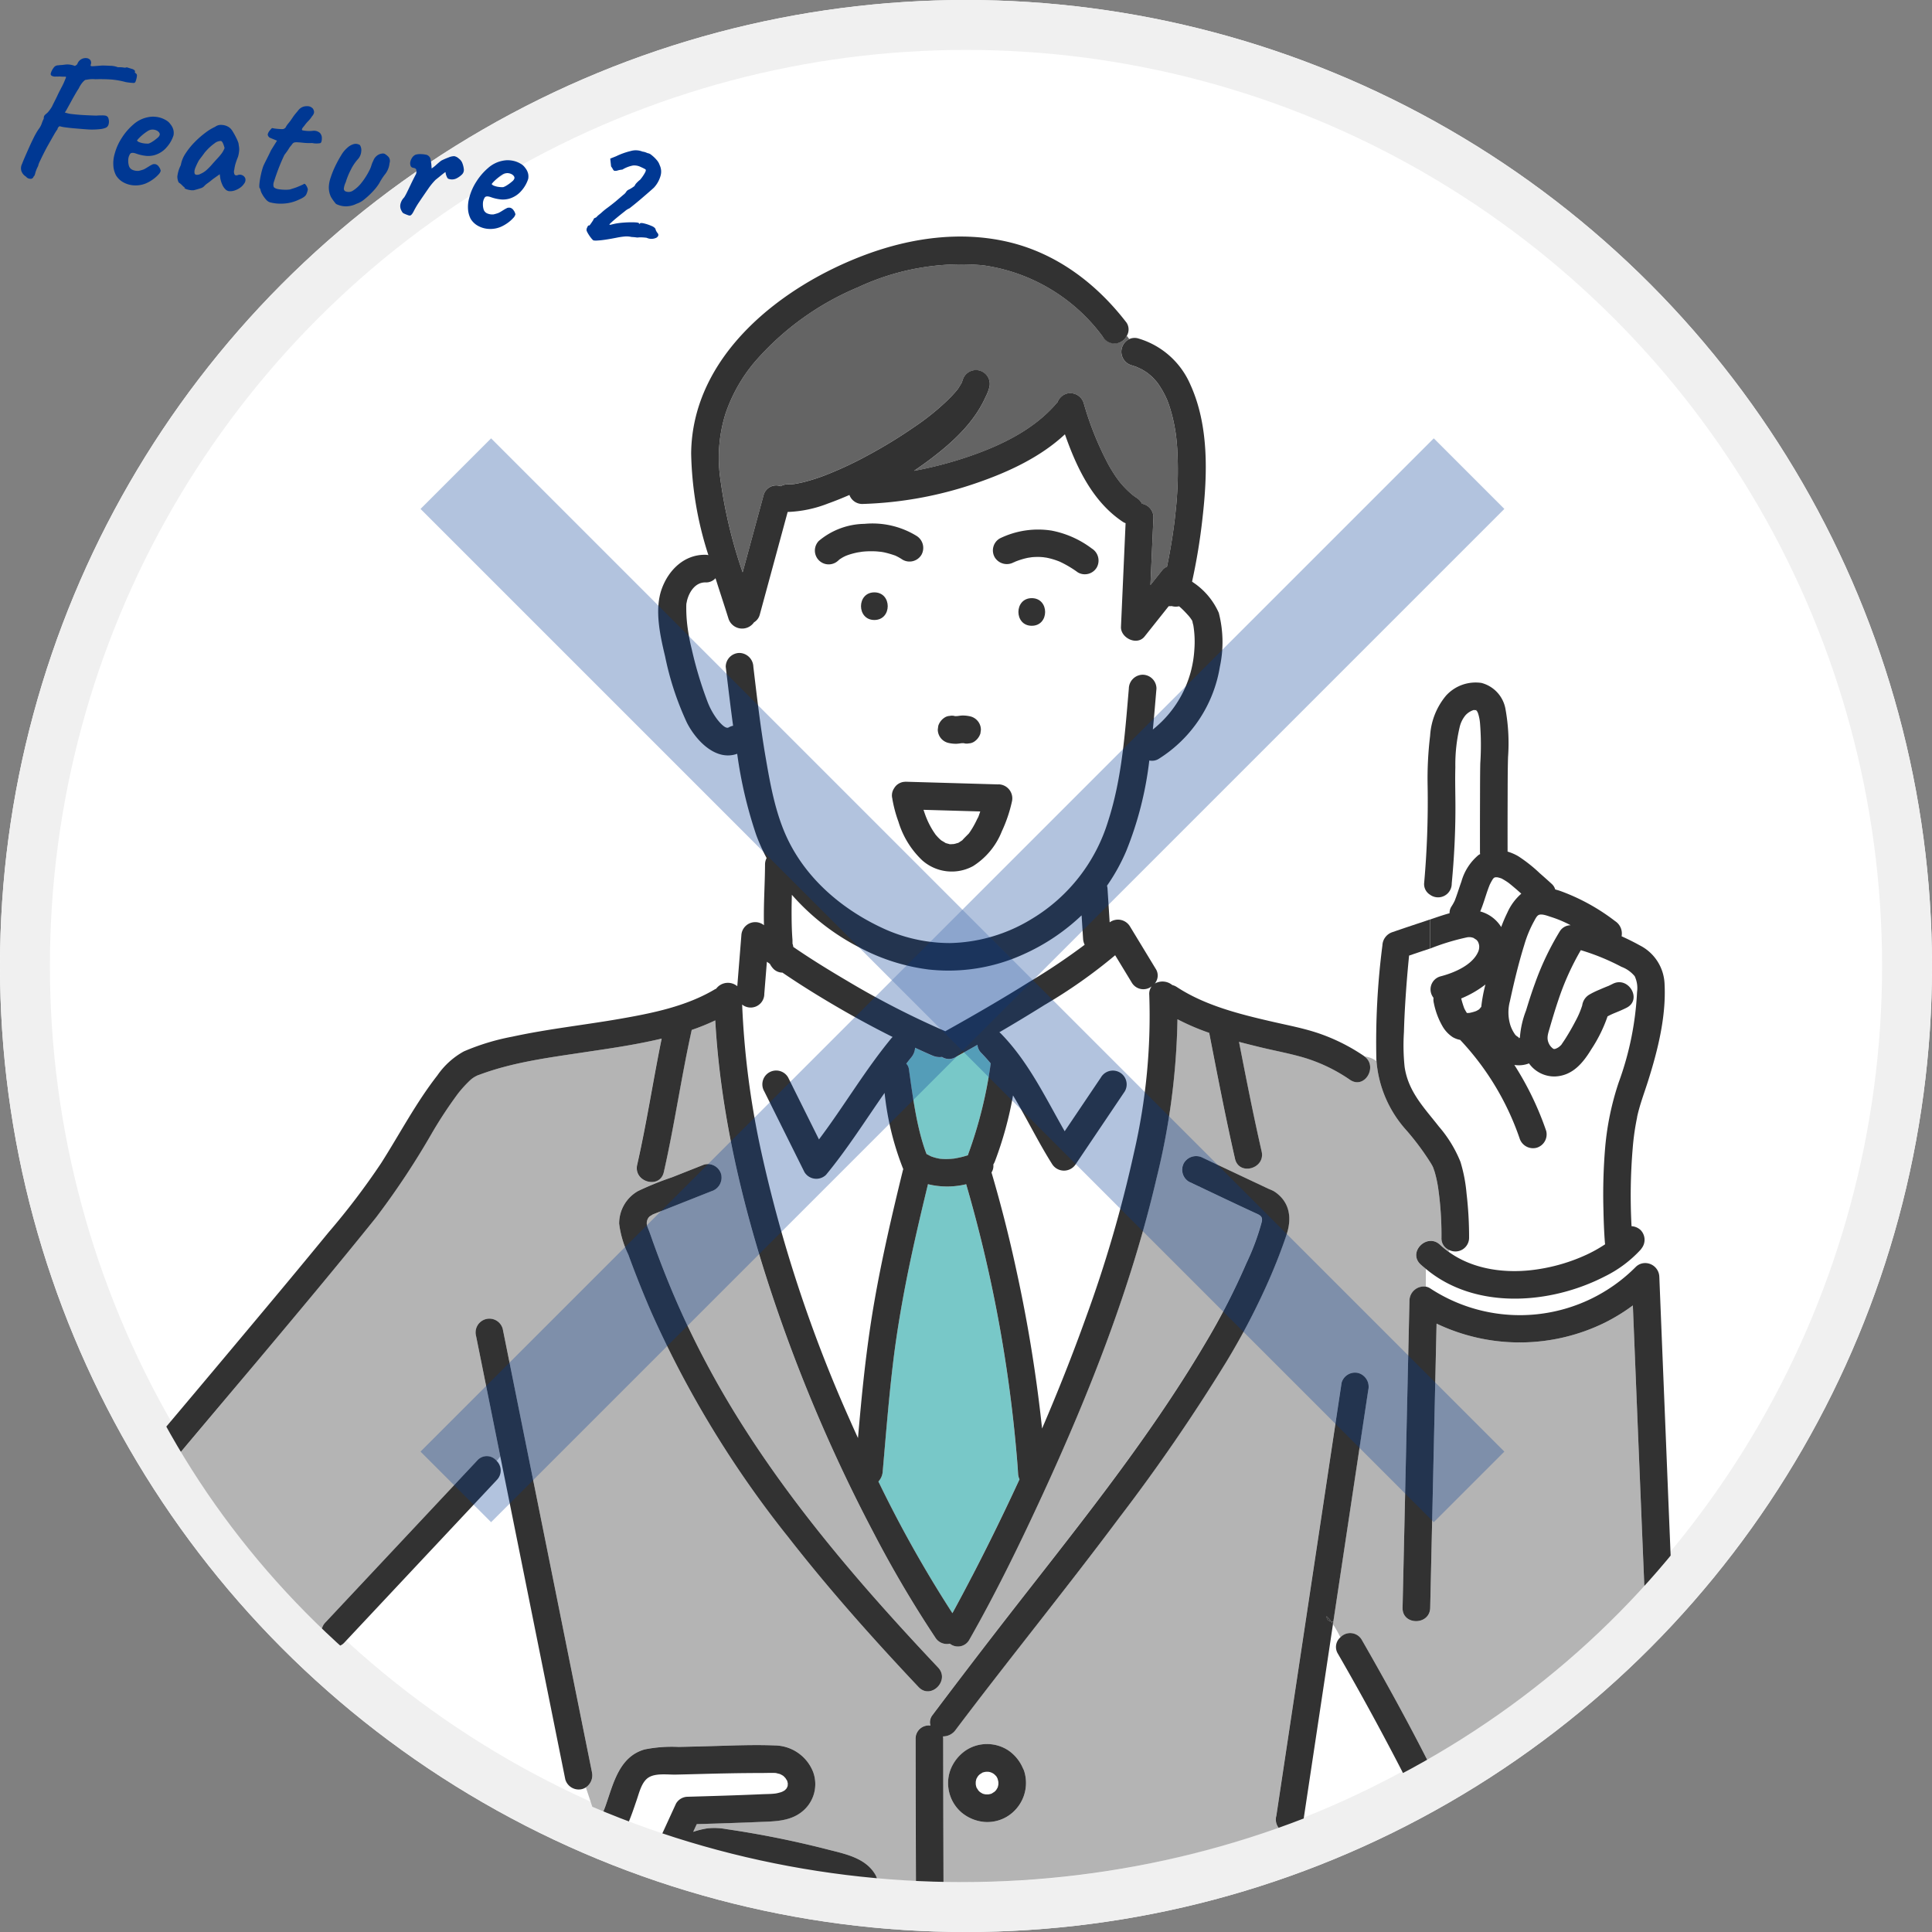
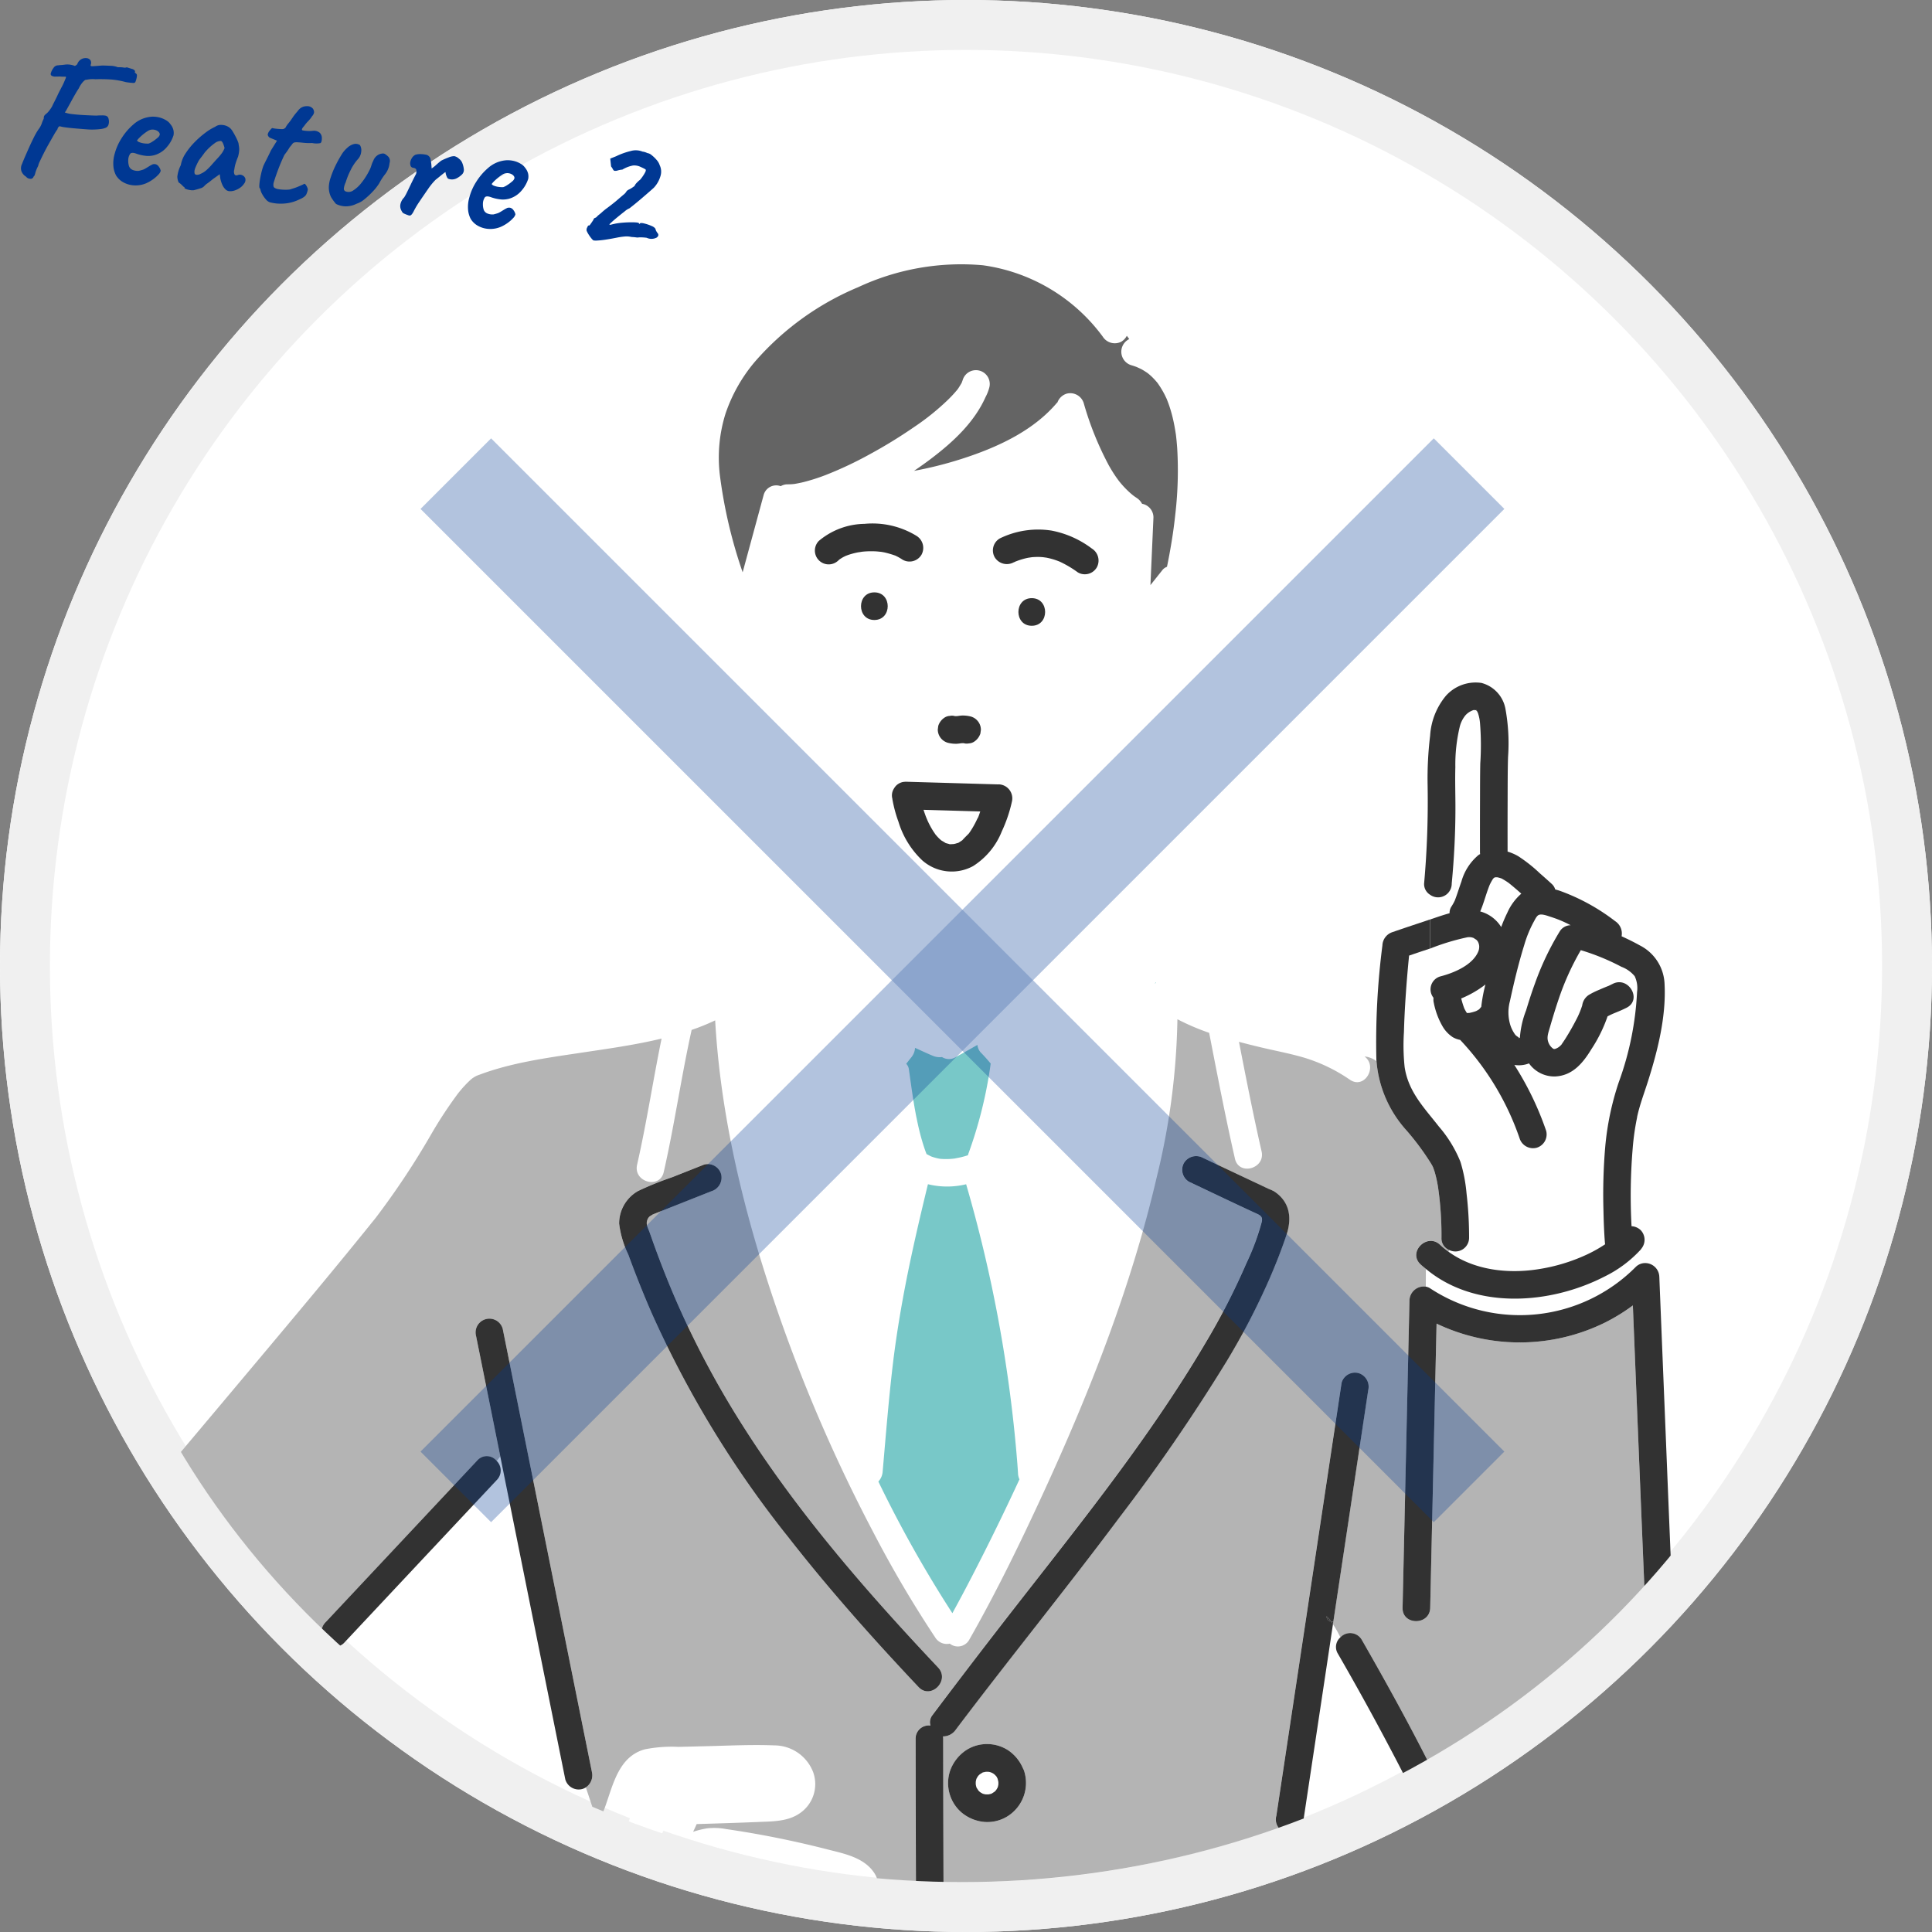
<svg xmlns="http://www.w3.org/2000/svg" width="271" height="271" viewBox="0 0 271 271">
  <rect x="0" y="0" width="271" height="271" fill="#808080" stroke="none" />
  <defs>
    <clipPath id="clip-path">
      <ellipse id="楕円形_23" data-name="楕円形 23" cx="126" cy="119" rx="126" ry="119" transform="translate(1002 3284)" fill="#fff" stroke="#707070" stroke-width="1" />
    </clipPath>
    <clipPath id="clip-path-2">
      <rect id="長方形_672" data-name="長方形 672" width="236.19" height="301.05" fill="none" />
    </clipPath>
  </defs>
  <g id="グループ_428" data-name="グループ 428" transform="translate(-825 -2842)">
    <g id="pixta_90489398_XL" transform="translate(825 2842)" fill="#fff" stroke="#f0f0f0" stroke-width="7">
      <circle cx="135.5" cy="135.5" r="135.5" stroke="none" />
      <circle cx="135.5" cy="135.5" r="132" fill="none" />
    </g>
    <path id="パス_2782" data-name="パス 2782" d="M13-7.525a2.628,2.628,0,0,1-.613.238,10.242,10.242,0,0,1-1.562.263Q10.5-7,9.9-6.975t-1.288.05q-.691.025-1.253.013a4.658,4.658,0,0,1-.787-.063l-.113.125a.467.467,0,0,0-.112.325,8,8,0,0,0-.42.885q-.245.585-.537,1.287t-.54,1.395q-.247.692-.412,1.2a2.762,2.762,0,0,0-.165.708A4.523,4.523,0,0,0,4-.025q-.05.425-.175.5A.424.424,0,0,1,3.362.85.745.745,0,0,1,2.775.625a1.529,1.529,0,0,1-.75-.713A1.336,1.336,0,0,1,2-1.075q.075-.325.262-.963T2.688-3.45q.237-.775.5-1.513A9.482,9.482,0,0,1,3.7-6.175a2.841,2.841,0,0,0,.35-.863,4.215,4.215,0,0,1,.2-.712,1.233,1.233,0,0,1,0-.363,1.145,1.145,0,0,1,.2-.3,2.221,2.221,0,0,0,.313-.371A5.126,5.126,0,0,0,5.2-9.6q.075-.25.237-.688t.313-.9q.15-.463.275-.788a3.327,3.327,0,0,0,.125-.35,3.882,3.882,0,0,0,.15-.387q.1-.287.15-.463.1-.35.162-.575t-.037-.225a4.881,4.881,0,0,1-.8.075q-.3.05-.438.063A1.583,1.583,0,0,0,5.1-13.8a.988.988,0,0,1-.45-.05.292.292,0,0,1-.2-.3,2.276,2.276,0,0,1,.287-.825.762.762,0,0,1,.612-.45,3.854,3.854,0,0,1,.387-.088q.213-.037.588-.137a2.741,2.741,0,0,1,.838-.062,2.706,2.706,0,0,1,.512.087,1.1,1.1,0,0,0,.212-.163A.4.4,0,0,0,8-15.975a1.223,1.223,0,0,1,.45-.687,1.22,1.22,0,0,1,.688-.25.779.779,0,0,1,.588.2.7.7,0,0,1,.125.688.247.247,0,0,0,.056.125q.044.05.381-.013t1.187-.238q.45-.05,1.137-.1a3.033,3.033,0,0,1,1.088.075,3.652,3.652,0,0,1,.762-.062.729.729,0,0,0,.463-.087q.525.1.762.138a.783.783,0,0,1,.388.163.194.194,0,0,1,.075.188l-.025.087-.025-.013a1.242,1.242,0,0,1,.2.138.324.324,0,0,1,.187.313,2.272,2.272,0,0,1-.025.475,2.425,2.425,0,0,1-.062.313.274.274,0,0,1-.25.262,8.24,8.24,0,0,1-1.125.013,11.132,11.132,0,0,0-1.988-.113,22.989,22.989,0,0,0-2.287.238,4.064,4.064,0,0,0-.937.138l-.387.112q-.1,0-.35.338a3.763,3.763,0,0,0-.475.988q-.1.175-.338.725t-.488,1.188Q7.525-10,7.324-9.51a3.047,3.047,0,0,1-.249.535,4.3,4.3,0,0,0,1.087.1q.737,0,1.637-.062t1.7-.137q.375-.075.775-.125a2.267,2.267,0,0,1,.55-.025.539.539,0,0,1,.45.387,1.445,1.445,0,0,1,.1.75A.7.7,0,0,1,13-7.525ZM19.6-.5a3.751,3.751,0,0,1-1.588.487A3.482,3.482,0,0,1,16.45-.237,2.741,2.741,0,0,1,15.275-1.1,3.482,3.482,0,0,1,14.8-2.138a4.737,4.737,0,0,1-.075-1.938A7.68,7.68,0,0,1,15.438-6.4a8.44,8.44,0,0,1,1.387-2.075,4.3,4.3,0,0,1,1.8-1.225,4.274,4.274,0,0,1,.712-.187A3.963,3.963,0,0,1,20.3-9.9a3.426,3.426,0,0,1,1.025.287,1.812,1.812,0,0,1,.65.463,2.06,2.06,0,0,1,.525.775,1.861,1.861,0,0,1,.1.725,4.606,4.606,0,0,1-.712,1.725A3.54,3.54,0,0,1,20.25-4.55a3.4,3.4,0,0,1-1,.225,5.908,5.908,0,0,1-1.575-.15q-.6-.125-.788.125a1.656,1.656,0,0,0-.162.975,2.423,2.423,0,0,0,.212.788.9.9,0,0,0,.612.463,1.816,1.816,0,0,0,.825.013q.25-.088.625-.263a4.09,4.09,0,0,0,.388-.275l.375-.3a3,3,0,0,1,.313-.225.589.589,0,0,1,.25-.125,1.272,1.272,0,0,1,.25-.025.82.82,0,0,1,.525.3,1.411,1.411,0,0,1,.325.525,1.14,1.14,0,0,1-.25.563,4.752,4.752,0,0,1-.662.75A5.341,5.341,0,0,1,19.6-.5Zm-.325-5.575a2.526,2.526,0,0,0,.513-.35,5.129,5.129,0,0,0,.612-.587.887.887,0,0,0,.275-.488q0-.275-.362-.475a1.328,1.328,0,0,0-.937-.075,1.312,1.312,0,0,0-.475.275,6.181,6.181,0,0,0-.55.512,6.524,6.524,0,0,0-.475.55A2.88,2.88,0,0,0,17.6-6.3a.74.74,0,0,0,.4.2,2.731,2.731,0,0,0,.662.075A3.184,3.184,0,0,0,19.275-6.075ZM26.35-.35a1.928,1.928,0,0,1-.525.038,2.629,2.629,0,0,1-.562-.075q-.238-.062-.238-.137A.11.11,0,0,0,24.9-.65l-.275-.212a2.513,2.513,0,0,0-.5-.312,1.97,1.97,0,0,1-.288-.812,4.658,4.658,0,0,1,.288-1.638,4.224,4.224,0,0,1,.45-1.687A9.911,9.911,0,0,1,25.65-7.05,12.685,12.685,0,0,1,27-8.562a7.328,7.328,0,0,1,1.25-.988,1.353,1.353,0,0,1,.938-.375,1.927,1.927,0,0,1,1.038.225,1.81,1.81,0,0,1,.55.5q.3.375.575.788a5.578,5.578,0,0,1,.425.737q.075.275.138.488A2.606,2.606,0,0,1,32-6.675a4.754,4.754,0,0,1-.05.9q-.125.45-.213.912a5.032,5.032,0,0,0-.087.938.925.925,0,0,0,.113.675q.162.2.487.025a.777.777,0,0,1,.625-.038.765.765,0,0,1,.463.4.838.838,0,0,1-.088.737,2.008,2.008,0,0,1-.475.625,2.807,2.807,0,0,1-.73.487,1.845,1.845,0,0,1-.774.188.893.893,0,0,1-.545-.212,2.086,2.086,0,0,1-.5-.588,4.145,4.145,0,0,1-.375-.825l-.15-.575-.9.825q-.325.35-.637.638a2.439,2.439,0,0,0-.388.413,1.059,1.059,0,0,1-.487.4Q26.925-.575,26.35-.35Zm.675-2.4a3.06,3.06,0,0,0,.738-.6,7.827,7.827,0,0,0,.612-.787q.3-.437.65-.937A8.176,8.176,0,0,0,29.638-6a3.251,3.251,0,0,0,.287-.75,4.04,4.04,0,0,0-.275-.587q-.175-.312-.35-.338a1.4,1.4,0,0,0-.837.425A7.262,7.262,0,0,0,27.4-6.025a2.964,2.964,0,0,0-.251.4q-.151.275-.291.512t-.183.313a2.3,2.3,0,0,0-.212.463q-.137.363-.237.725a2.268,2.268,0,0,0-.1.513,1.558,1.558,0,0,0,.038.325.289.289,0,0,0,.237.225A.968.968,0,0,0,27.025-2.75ZM37.15.025a1.3,1.3,0,0,1-.6-.338,3.983,3.983,0,0,1-.587-.65,2.2,2.2,0,0,1-.338-.613.217.217,0,0,0-.062-.125L35.5-1.775q-.1-.075-.112-.662A10.655,10.655,0,0,1,35.45-3.75a9.542,9.542,0,0,1,.175-1.15q.125-.4.375-1.088t.425-1.237l.675-1.45-1-.275a.535.535,0,0,1-.287-.2A.456.456,0,0,1,35.7-9.4a1.276,1.276,0,0,1,.225-.575q.225-.375.325-.375a2.8,2.8,0,0,0,.463.025q.337,0,.662-.025a2.377,2.377,0,0,0,.4-.05.955.955,0,0,0,.2-.137.534.534,0,0,0,.15-.262,3.131,3.131,0,0,1,.225-.425q.1-.15.275-.45.175-.325.287-.55t.363-.625q.125-.175.275-.425a1.531,1.531,0,0,1,.375-.425,1.494,1.494,0,0,1,.737-.287,1.026,1.026,0,0,1,.888.237.947.947,0,0,1,.225.475.95.95,0,0,1-.2.575,4.034,4.034,0,0,1-.463.763,5.207,5.207,0,0,0-.487.762q-.4.55-.15.625a4.78,4.78,0,0,0,1.4-.1,1.271,1.271,0,0,1,1.05.15,1.046,1.046,0,0,1,.375.7q.075.6-.125.725a2.964,2.964,0,0,1-1.15.125A7.778,7.778,0,0,1,41-8.838q-.425.013-.625.013-.325.025-.425.025a1.368,1.368,0,0,0-.3.05.506.506,0,0,0-.288.163,1.917,1.917,0,0,0-.187.313,2.282,2.282,0,0,0-.3.525q-.2.425-.5.925-.35,1.05-.588,2.012T37.375-2.9a1.164,1.164,0,0,0,.037.687q.113.212.638.263a5.337,5.337,0,0,0,.8-.013,4.386,4.386,0,0,0,.875-.137l.575-.263a5.623,5.623,0,0,0,.55-.287q.225-.125.45-.263l.225-.138q.125-.2.362.063a1.584,1.584,0,0,1,.337.562,2.516,2.516,0,0,1-.125.713q-.125.412-.925.862a5.677,5.677,0,0,1-2.25.85A5.8,5.8,0,0,1,37.15.025Zm9.25-.9a6.281,6.281,0,0,1-.825-.888A3.051,3.051,0,0,1,45.1-3.2a4.511,4.511,0,0,1,.1-1.25,12.461,12.461,0,0,1,.45-1.687,15.963,15.963,0,0,1,.65-1.637,3.92,3.92,0,0,1,.7-1.1,2.182,2.182,0,0,1,.763-.6,1.085,1.085,0,0,1,.963,0,1.38,1.38,0,0,1,.287.888,1.826,1.826,0,0,1-.287,1.037,6.515,6.515,0,0,0-.862,1.687,10.085,10.085,0,0,0-.488,1.813,2.59,2.59,0,0,0-.15.888.4.4,0,0,0,.35.387,1.115,1.115,0,0,0,.987-.275,4.54,4.54,0,0,0,1-1.175A9.77,9.77,0,0,0,50.425-6a3.892,3.892,0,0,0,.237-.825,3.338,3.338,0,0,1,.188-.7,1.549,1.549,0,0,1,.438-.787,1.418,1.418,0,0,1,.662-.363.59.59,0,0,1,.525.075,1.86,1.86,0,0,1,.475.325.93.93,0,0,1,.2.8,2.949,2.949,0,0,1-.4,1.575,8.094,8.094,0,0,0-.675,1.375A6.815,6.815,0,0,1,51.35-3.3a10.77,10.77,0,0,1-1.062,1.275,3.368,3.368,0,0,1-1.038.775,3.372,3.372,0,0,1-1.425.538A3.084,3.084,0,0,1,46.4-.875Zm10.5.35a.747.747,0,0,1-.312-.025q-.237-.05-.475-.125A.876.876,0,0,1,55.825-.8a2.6,2.6,0,0,1-.275-.363,1.339,1.339,0,0,1-.187-.713,1.925,1.925,0,0,1,.412-1.075,6.864,6.864,0,0,0,.3-.75q.175-.5.362-1.063t.35-1.012q.163-.45.237-.625a1.218,1.218,0,0,0-.037-.612Q56.9-7.2,56.55-7.225a.464.464,0,0,1-.388-.175,1.048,1.048,0,0,1-.138-.625,1.887,1.887,0,0,1,.188-.612,1.218,1.218,0,0,1,.388-.437,2.014,2.014,0,0,1,.641-.175A3.923,3.923,0,0,1,58-9.275a.807.807,0,0,1,.522.175.756.756,0,0,1,.287.437A6.438,6.438,0,0,1,59-7.975q.075.35.1.525a4.439,4.439,0,0,0,.563-.562q.312-.363.638-.687a9.254,9.254,0,0,1,.95-.562,2.054,2.054,0,0,1,.8-.288,1.314,1.314,0,0,1,.675.263,1.436,1.436,0,0,1,.5.462,3.266,3.266,0,0,1,.362.887.9.9,0,0,1-.162.813,3.116,3.116,0,0,1-.7.638A1.441,1.441,0,0,1,61.6-6.3q-.15-.05-.312-.375a1.675,1.675,0,0,1-.18-.475q0-.075-.216.138t-.5.512q-.287.3-.537.55a8.918,8.918,0,0,0-.9,1.425q-.475.9-1.125,2.175a12.215,12.215,0,0,0-.5,1.187Q57.125-.6,56.9-.525ZM69.725-.5a3.751,3.751,0,0,1-1.587.487,3.482,3.482,0,0,1-1.562-.225A2.741,2.741,0,0,1,65.4-1.1a3.482,3.482,0,0,1-.475-1.038,4.737,4.737,0,0,1-.075-1.938A7.68,7.68,0,0,1,65.563-6.4,8.44,8.44,0,0,1,66.95-8.475,4.3,4.3,0,0,1,68.75-9.7a4.274,4.274,0,0,1,.713-.187,3.963,3.963,0,0,1,.963-.012,3.426,3.426,0,0,1,1.025.287,1.812,1.812,0,0,1,.65.463,2.06,2.06,0,0,1,.525.775,1.861,1.861,0,0,1,.1.725,4.606,4.606,0,0,1-.712,1.725A3.54,3.54,0,0,1,70.375-4.55a3.4,3.4,0,0,1-1,.225,5.908,5.908,0,0,1-1.575-.15q-.6-.125-.787.125a1.656,1.656,0,0,0-.163.975,2.424,2.424,0,0,0,.213.788.9.9,0,0,0,.613.463,1.816,1.816,0,0,0,.825.013q.25-.088.625-.263a4.09,4.09,0,0,0,.388-.275l.375-.3a3,3,0,0,1,.313-.225.589.589,0,0,1,.25-.125,1.272,1.272,0,0,1,.25-.025.82.82,0,0,1,.525.3,1.411,1.411,0,0,1,.325.525,1.14,1.14,0,0,1-.25.563,4.752,4.752,0,0,1-.662.75A5.341,5.341,0,0,1,69.725-.5ZM69.4-6.075a2.526,2.526,0,0,0,.512-.35,5.13,5.13,0,0,0,.613-.587A.887.887,0,0,0,70.8-7.5q0-.275-.363-.475A1.328,1.328,0,0,0,69.5-8.05a1.312,1.312,0,0,0-.475.275,6.181,6.181,0,0,0-.55.512,6.526,6.526,0,0,0-.475.55,2.88,2.88,0,0,0-.275.412.74.74,0,0,0,.4.2,2.731,2.731,0,0,0,.662.075A3.184,3.184,0,0,0,69.4-6.075ZM82.85-.2a1.827,1.827,0,0,1-.338-.275,4.661,4.661,0,0,1-.463-.513,2.962,2.962,0,0,1-.3-.437.634.634,0,0,1,.013-.45q.088-.325.188-.325.075.05.2-.175t.254-.487a1.32,1.32,0,0,0,.127-.313.235.235,0,0,1,.13-.162,1.855,1.855,0,0,0,.212-.138,2.374,2.374,0,0,1,.338-.412q.213-.213.338-.363A8.745,8.745,0,0,1,84.275-5Q84.8-5.5,85.3-6.025l.925-1.013a1.632,1.632,0,0,0,.425-.612l.088-.088A1.1,1.1,0,0,1,86.95-7.9a3.049,3.049,0,0,0,.338-.25q.212-.175.362-.325a1.435,1.435,0,0,1,.238-.463,4.085,4.085,0,0,1,.438-.512,5.518,5.518,0,0,0,.375-.663,3.821,3.821,0,0,0,.225-.537q.075-.275-.05-.338a6.646,6.646,0,0,0-.675-.238,2.027,2.027,0,0,0-1.125-.075,4.481,4.481,0,0,0-1.4.75,3.365,3.365,0,0,0-.637.2.961.961,0,0,1-.488.1.705.705,0,0,1-.225-.225,2.577,2.577,0,0,0-.275-.325l-.25-1.075.775-.425a10.068,10.068,0,0,1,1.963-.987,2.524,2.524,0,0,1,1.637-.113,1.866,1.866,0,0,1,.5.063l.225.063a1.069,1.069,0,0,1,.588.2,4.644,4.644,0,0,1,.775.575,2.077,2.077,0,0,1,.537.7,2.092,2.092,0,0,1,.3,1.45,4.055,4.055,0,0,1-.725,1.775q-.125.15-.55.625t-.963,1.063q-.537.587-.975,1.037t-.562.568a2.4,2.4,0,0,0-.588.482q-.413.412-.875.894t-.775.847q-.313.365-.262.365-.025.094.262-.018T85.6-2.9a8.824,8.824,0,0,1,.887-.237q.513-.113,1.034-.19t.913-.1q.391-.022.466.053.05.125.088.088l.037-.037q.05-.175.638-.1a6.1,6.1,0,0,1,1.063.225,1.257,1.257,0,0,1,.438.2q.162.125.162.225l.063.113a1.889,1.889,0,0,0,.213.287q.4.325.012.7a1.585,1.585,0,0,1-1.387.2A6.363,6.363,0,0,0,89.15-1.4a1.138,1.138,0,0,1-.425.05q-.325,0-.625.025a2.97,2.97,0,0,0-.9.037A9.686,9.686,0,0,0,86.125-1q-.225.075-.7.225t-1.025.3q-.55.15-.987.225A2.049,2.049,0,0,1,82.85-.2Z" transform="translate(825.975 2865.821) rotate(7)" fill="#003893" />
    <g id="マスクグループ_12" data-name="マスクグループ 12" transform="translate(-168 -416)" clip-path="url(#clip-path)">
      <g id="グループ_269" data-name="グループ 269" transform="translate(992.241 3291.18)">
        <g id="グループ_268" data-name="グループ 268" clip-path="url(#clip-path-2)">
          <path id="パス_1922" data-name="パス 1922" d="M290.7,314.2c.081.107.192.234,0,0" transform="translate(-85.943 -92.89)" fill="#78c8c8" />
          <path id="パス_1923" data-name="パス 1923" d="M304.077,320.588c.133.018.324.039,0,0" transform="translate(-89.898 -94.779)" fill="#78c8c8" />
          <path id="パス_1924" data-name="パス 1924" d="M195.387,226.587a195.311,195.311,0,0,0-7.075-37.858,11.333,11.333,0,0,1-5.358-.006c-.847,3.487-1.671,6.979-2.417,10.489-1.015,4.773-1.9,9.792-2.459,14.389-.621,5.137-1.026,10.3-1.477,15.452a2.265,2.265,0,0,1-.6,1.375,170.789,170.789,0,0,0,10.38,18.469q1.415-2.58,2.765-5.195,3.48-6.729,6.647-13.584a2.027,2.027,0,0,1-.2-.783c-.051-.917-.129-1.833-.208-2.748" transform="translate(-52.034 -55.794)" fill="#78c8c8" />
          <path id="パス_1925" data-name="パス 1925" d="M292.479,152.28a5.159,5.159,0,0,0,.373.656c.114,0,.229,0,.344-.009a5.844,5.844,0,0,0,.943-.259,4.179,4.179,0,0,0,.391-.22c.043-.039.087-.077.126-.12a1.9,1.9,0,0,1,.206-.242,20.881,20.881,0,0,1,.587-3.148,14.575,14.575,0,0,1-3.4,1.96,13.336,13.336,0,0,0,.426,1.383" transform="translate(-86.343 -44.032)" fill="#fff" />
          <path id="パス_1926" data-name="パス 1926" d="M187.5,119.224l-.127-.151a1.185,1.185,0,0,0,.127.151" transform="translate(-55.396 -35.203)" fill="#78c8c8" />
          <path id="パス_1927" data-name="パス 1927" d="M185.255,114.924c.056.154.118.306.178.459-.022-.063.139.327.188.431a12.367,12.367,0,0,0,.626,1.171c.132.216.275.423.418.631h0c.091.1.13.152.133.159.023.027.045.054.068.08.136.152.278.3.427.438.058.054.126.1.18.161l0,0c.2.116.406.232.592.358l.036.025c.059.018.119.032.165.046.1.029.2.047.292.076a.432.432,0,0,1,.094.039c.159.008.359-.015.455-.015.04,0,.08-.006.119-.008.074-.017.151-.03.222-.049.116-.03.229-.08.345-.1a.329.329,0,0,1,.054-.006c.122-.063.247-.154.34-.213s.166-.111.249-.166c.28-.321.619-.638.917-.947.064-.1.135-.189.2-.284q.176-.263.337-.535c.233-.394.444-.8.638-1.215.073-.155.417-.683.1-.2a2.878,2.878,0,0,0,.212-.534c.042-.108.075-.22.114-.33l-7.958-.23q.124.378.259.751" transform="translate(-54.693 -33.754)" fill="#fff" />
          <path id="パス_1928" data-name="パス 1928" d="M218.208,146.961l-2.333-3.842a72.382,72.382,0,0,1-9.914,6.98q-3.132,1.967-6.33,3.824a2.1,2.1,0,0,1,.211.177c3.878,3.969,6.231,8.952,8.951,13.707l5.085-7.549a1.937,1.937,0,1,1,3.345,1.955l-6.858,10.182a1.963,1.963,0,0,1-3.345,0c-1.96-3.1-3.569-6.46-5.472-9.612A51.254,51.254,0,0,1,199,172.043a2.772,2.772,0,0,1-.216.425,1.705,1.705,0,0,1-.256,1.12q2.039,6.874,3.525,13.894a203.828,203.828,0,0,1,3.566,22.026c2.2-5.124,4.264-10.306,6.15-15.566a180.056,180.056,0,0,0,6.744-23.135,85.129,85.129,0,0,0,2.143-22.141,1.744,1.744,0,0,1,.338-1.183,1.886,1.886,0,0,1-2.789-.522" transform="translate(-58.694 -42.312)" fill="#fff" />
          <path id="パス_1929" data-name="パス 1929" d="M168.151,64.349c0,.006.041-.022.081-.057a.573.573,0,0,0-.081.057" transform="translate(-49.712 -19.007)" fill="#78c8c8" />
          <path id="パス_1930" data-name="パス 1930" d="M165.729,108.852a22.415,22.415,0,0,0,9.05,1.893,22.794,22.794,0,0,0,11.333-3.33,24.251,24.251,0,0,0,10.8-13.76c1.946-6.016,2.369-12.352,2.909-18.611a1.977,1.977,0,0,1,1.937-1.937,1.952,1.952,0,0,1,1.937,1.937c-.165,1.906-.32,3.827-.507,5.748a15.463,15.463,0,0,0,5.82-11.2,14.182,14.182,0,0,0-.147-3.451,4.332,4.332,0,0,1-.133-.565c-.017-.028-.029-.06-.046-.086-.089-.135-.18-.268-.273-.4-.052-.063-.161-.2-.194-.236-.3-.326-.591-.649-.91-.953-.142-.135-.29-.264-.438-.394a2.123,2.123,0,0,1-1.042-.029,2.244,2.244,0,0,1-.413.013l-3.388,4.259c-1.058,1.33-3.377.2-3.307-1.369q.043-.967.086-1.933l.56-12.6a1.56,1.56,0,0,1-.369-.177c-4.218-2.8-6.479-7.559-8.139-12.288-3.413,3.187-7.885,5.268-12.228,6.773a53.712,53.712,0,0,1-16.217,3,1.916,1.916,0,0,1-1.783-1.264c-.99.433-1.991.842-3.008,1.2a17.03,17.03,0,0,1-5.648,1.184h-.007l-.177.653-3.725,13.715a1.782,1.782,0,0,1-.821,1.114,2.016,2.016,0,0,1-3.565-.481c-.59-1.883-1.221-3.787-1.833-5.707a1.751,1.751,0,0,1-1.406.587c-1.364-.023-2.25,1.22-2.592,2.562,0,0-.073.4-.084.392-.02.223-.019.448-.019.67,0,.664.039,1.328.1,1.988a27.369,27.369,0,0,0,.672,3.77,54.161,54.161,0,0,0,2.172,7.257,10.051,10.051,0,0,0,1.409,2.586c.251.315,1.119,1.4,1.593,1.119a2,2,0,0,1,.623-.236c-.375-2.754-.7-5.515-1.032-8.276a1.95,1.95,0,0,1,1.937-1.937,2,2,0,0,1,1.937,1.937c.5,4.2.985,8.407,1.7,12.578.659,3.844,1.376,7.916,3.05,11.47,2.765,5.872,7.977,10.2,13.827,12.815m-1.6-43.423c-2.5,0-2.493-3.874,0-3.874s2.493,3.874,0,3.874m19.292,25.516a19.878,19.878,0,0,1-1.41,4.141,10.18,10.18,0,0,1-4.037,4.878,6.243,6.243,0,0,1-7.114-.8,12.387,12.387,0,0,1-3.348-5.429,18.141,18.141,0,0,1-.849-3.165c0-.015,0-.031,0-.046a1.861,1.861,0,0,1-.065-.468,1.9,1.9,0,0,1,.266-.943l.012-.02a1.979,1.979,0,0,1,.113-.174,1.739,1.739,0,0,1,.461-.461l.035-.023a1.83,1.83,0,0,1,.237-.132,1.852,1.852,0,0,1,.235-.09c.022-.007.04-.018.063-.025l.03,0a1.727,1.727,0,0,1,.315-.051l.03,0c.047,0,.093-.013.142-.012l1.638.047,11.385.33a1.965,1.965,0,0,1,1.867,2.452m2.786-24.7c-2.5,0-2.493-3.874,0-3.874s2.493,3.874,0,3.874M181.718,54A12.228,12.228,0,0,1,189,52.9a13.621,13.621,0,0,1,5.632,2.514,1.99,1.99,0,0,1,.7,2.65,1.945,1.945,0,0,1-2.65.7,15.23,15.23,0,0,0-2.305-1.395q-.15-.073-.3-.14h0c-.156-.061-.312-.12-.471-.175a9.923,9.923,0,0,0-1.294-.352c-.069-.014-.505-.067-.473-.07-.178-.015-.356-.032-.536-.037a9.833,9.833,0,0,0-1.116.038c.037,0-.447.067-.51.08q-.374.077-.742.183t-.755.248q-.193.071-.383.149.214-.082-.118.062a1.991,1.991,0,0,1-2.65-.7,1.946,1.946,0,0,1,.694-2.65m-8.626,26.27a2.162,2.162,0,0,1,.89-1.158,1.434,1.434,0,0,1,.72-.23,1.459,1.459,0,0,1,.722.025,2.631,2.631,0,0,0,.38-.009,6.325,6.325,0,0,1,.63-.072,4.635,4.635,0,0,1,1.214.137,1.938,1.938,0,0,1,1.422,1.868c-.023.172-.046.343-.069.515a1.989,1.989,0,0,1-2.332,1.362,2.628,2.628,0,0,0-.38.008,6.158,6.158,0,0,1-.631.072,4.575,4.575,0,0,1-1.213-.137,1.945,1.945,0,0,1-1.158-.89,1.923,1.923,0,0,1-.264-.978q.034-.258.069-.515M156.336,54.349a10.168,10.168,0,0,1,6.42-2.4,11.818,11.818,0,0,1,7.286,1.683,1.982,1.982,0,0,1,.7,2.65,1.951,1.951,0,0,1-2.651.694,7.62,7.62,0,0,0-.7-.417c-.111-.058-.224-.109-.335-.165l-.013-.006-.011,0a14.329,14.329,0,0,0-1.47-.428c-.175-.037-.352-.065-.529-.093-.018,0-.458-.046-.573-.053a12.57,12.57,0,0,0-1.545,0c-.253.015-.5.044-.755.07.509-.051-.223.044-.361.071a10.337,10.337,0,0,0-1.352.361c-.1.033-.193.075-.291.106-.173.084-.345.165-.513.261-.018.01-.249.154-.382.24-.06.057-.121.111-.18.168a1.937,1.937,0,0,1-2.739-2.739" transform="translate(-40.722 -11.644)" fill="#fff" />
          <path id="パス_1931" data-name="パス 1931" d="M187.312,119l.045.053-.007-.008-.038-.044" transform="translate(-55.377 -35.181)" fill="#78c8c8" />
          <path id="パス_1932" data-name="パス 1932" d="M298.776,134.578a20.987,20.987,0,0,1,.866-2.026,7.63,7.63,0,0,1,1.957-2.66c-.2-.174-.392-.354-.593-.525-.265-.228-.531-.455-.8-.678-.123-.1-.248-.2-.373-.3l-.021-.018h0a9.459,9.459,0,0,0-.964-.6l-.032-.015c-.1-.038-.209-.073-.316-.1-.087-.024-.175-.043-.262-.061l-.054,0c-.073,0-.146,0-.219,0l-.078.018-.044.014-.08.049c-.037.037-.075.073-.11.112l-.013.008-.032.05a7.869,7.869,0,0,0-.477.885l0,.011c-.02.051-.042.1-.061.153-.068.175-.132.35-.194.526-.342.964-.623,2-1.038,2.963a4.985,4.985,0,0,1,2.945,2.194" transform="translate(-87.46 -37.721)" fill="#fff" />
          <path id="パス_1933" data-name="パス 1933" d="M301.725,150.525a4.811,4.811,0,0,0,.679,1.333c.221.289.664.394.485.542.056-.046.117-.083.176-.124a13.029,13.029,0,0,1,.868-3.819c.387-1.285.8-2.564,1.261-3.825a39.2,39.2,0,0,1,3.432-7.211,1.809,1.809,0,0,1,1.56-.908,16.5,16.5,0,0,0-2.794-1.174c-.42-.129-1.235-.471-1.686-.269-.291.13-.506.614-.653.871a16.374,16.374,0,0,0-1.378,3.341c-.8,2.575-1.44,5.248-2.01,7.883a6.069,6.069,0,0,0,.059,3.361" transform="translate(-89.124 -39.914)" fill="#fff" />
          <path id="パス_1934" data-name="パス 1934" d="M182.988,171.162c.22,1.114.475,2.222.8,3.311.158.538.332,1.071.529,1.6.008.024.048.122.089.227a1.581,1.581,0,0,1,.146.064c.155.088.313.166.471.248.054.02.107.041.162.06a6.752,6.752,0,0,0,.894.242l.193.035c.16.013.32.029.48.035a9.161,9.161,0,0,0,.943-.01c.181-.011.361-.03.542-.047h0l.025,0c.363-.068.724-.134,1.082-.223.292-.072.578-.157.864-.247a1.369,1.369,0,0,1,.039-.158,61.079,61.079,0,0,0,3.151-12.705c-.419-.5-.853-1-1.314-1.468a1.839,1.839,0,0,1-.547-1.147q-1.529.868-3.066,1.723a1.8,1.8,0,0,1-1.9-.021,2.524,2.524,0,0,1-1.331-.191c-.826-.35-1.638-.729-2.453-1.1a2.3,2.3,0,0,1-.544,1.357c-.237.287-.461.585-.693.876a1.4,1.4,0,0,1,.367.744c.324,2.274.621,4.552,1.067,6.806" transform="translate(-53.675 -47.589)" fill="#78c8c8" />
          <path id="パス_1935" data-name="パス 1935" d="M136.23,360.876c.214-.061.136-.047,0,0" transform="translate(-40.275 -106.678)" fill="#78c8c8" />
          <path id="パス_1936" data-name="パス 1936" d="M192.007,143.341a89,89,0,0,0,7.823-5.245,2.244,2.244,0,0,1-.22-.816q-.027-.443-.056-.886l-.154-2.428a28.944,28.944,0,0,1-8.166,5.472,25.344,25.344,0,0,1-13.269,2.13,28.1,28.1,0,0,1-9.56-3.009,32.173,32.173,0,0,1-9.645-7.474c-.02.706-.037,1.412-.039,2.119,0,1.391.013,2.786.122,4.174.008.1,0,.409.018.64.013-.015.035.018.057.145l.042.237c2.429,1.674,4.995,3.249,7.51,4.731a119.756,119.756,0,0,0,13.81,7.094c3.958-2.208,7.885-4.478,11.728-6.884" transform="translate(-46.924 -38.754)" fill="#fff" />
          <path id="パス_1937" data-name="パス 1937" d="M163.939,208.619c.385.876.781,1.748,1.176,2.62q.207-2.358.428-4.716c.456-4.809,1.033-9.6,1.86-14.364,1.081-6.219,2.52-12.371,4.019-18.5.012-.049.033-.088.047-.135a40.228,40.228,0,0,1-2.62-10.7c-2.7,3.857-5.2,7.854-8.209,11.487a1.947,1.947,0,0,1-3.042-.392L151.967,162.6a1.938,1.938,0,1,1,3.346-1.955l4.332,8.706c3.513-4.664,6.471-9.736,10.2-14.244a1.4,1.4,0,0,1,.134-.125c-2.939-1.467-5.824-3.049-8.647-4.721-2.308-1.367-4.59-2.8-6.813-4.31a1.8,1.8,0,0,1-1.286-.551,3.125,3.125,0,0,1-.475-.678c-.139-.1-.283-.193-.422-.294q-.181,2.244-.361,4.487a1.914,1.914,0,0,1-3.109,1.518,118.945,118.945,0,0,0,2.632,20.421,194.594,194.594,0,0,0,12.44,37.763" transform="translate(-44.011 -42.699)" fill="#fff" />
          <path id="パス_1938" data-name="パス 1938" d="M97.665,319.281l-.019-.026-.036.014c.018,0,.037.008.055.012" transform="translate(-28.858 -94.385)" fill="#78c8c8" />
          <path id="パス_1939" data-name="パス 1939" d="M145.559,322.784c0-.1,0-.21,0-.314,0-.511,0,.287-.011-.032a.92.92,0,0,0-.058-.2,1.054,1.054,0,0,0-.1-.161c-.037-.047-.058-.076-.074-.1s-.037-.034-.068-.066c-.013-.013-.094-.092-.12-.121a3.683,3.683,0,0,0-.39-.25,14.268,14.268,0,0,0-3.426-1.055c-1.483-.373-2.975-.714-4.469-1.038-2.883-.627-5.781-1.213-8.694-1.683-.3-.048-.591-.093-.886-.137l-.185-.03-.108-.011c-.282-.03-.563-.067-.846-.076a4.867,4.867,0,0,0-1.323.268,17.77,17.77,0,0,0-2.015.721,41.207,41.207,0,0,0-5.8,3.085c-2.117,1.335-4.059-2.018-1.955-3.345,1-.632,2.033-1.223,3.085-1.776a2.486,2.486,0,0,1,.213-.789l2.483-5.418a1.919,1.919,0,0,1,1.673-.959c3.5-.1,7-.2,10.5-.359.6-.027,1.217-.023,1.812-.1.154-.021.375-.082.628-.147.074-.019.148-.046.221-.073l.15-.069c.083-.039.159-.093.237-.139l.042-.023c.073-.068.2-.214.236-.246.057-.109.114-.232.126-.242.015-.06.031-.121.044-.17,0-.1.01-.278.01-.337v-.011a.856.856,0,0,1-.042-.137.56.56,0,0,1-.025-.149c-.015-.021-.035-.051-.061-.1-.047-.078-.16-.249-.179-.292-.094-.106-.192-.21-.294-.309l-.013-.013c-.064-.042-.127-.087-.2-.125-.025-.014-.189-.1-.261-.135l-.071-.025c-.091-.027-.588-.139-.471-.123-.369-.05-1.373-.011-1.981-.009q-2.257,0-4.514.043c-2.53.044-5.06.126-7.59.18-1.162.025-2.848-.244-3.867.432-.923.611-1.269,2.075-1.6,3.053-.932,2.733-1.809,5.483-4.006,7.491a28.606,28.606,0,0,1-6.527,4.418c-2.369,1.176-5.1,2.216-7.8,1.931a1.981,1.981,0,0,1-1.937-1.937,2.053,2.053,0,0,1,1.419-1.883,9.619,9.619,0,0,0-1.159-1.391,1.459,1.459,0,0,1-.271.3,26.9,26.9,0,0,0-9.307,24.584,1.9,1.9,0,0,1,2.208-.953l7.138,2.838a57.224,57.224,0,0,0,6.225,2.414,9.82,9.82,0,0,0,3.535.131,21.891,21.891,0,0,0,4.373-1.186,46.482,46.482,0,0,0,6.633-3.219,20.527,20.527,0,0,1,4.2-2.274c1.673-.466,3.792.02,5.465.222,2.631.319,5.26.7,7.865,1.2.906.173,1.818.349,2.7.607.233.068.461.152.7.2.03.007.128.018.176.023a1.623,1.623,0,0,0,.281,0,1.78,1.78,0,0,0,.8-.309c.037-.022.049-.025.051-.023l.049-.046c.088-.079.171-.161.254-.244-.007.007.132-.164.2-.237.037-.056.08-.123.089-.142.054-.1.116-.2.17-.308l.013-.023a4.276,4.276,0,0,0,.168-.623c-.042.094-.051-.472-.007-.4a2.571,2.571,0,0,1-.083-.311c-.062-.1-.144-.231-.168-.274a1.292,1.292,0,0,0-.178-.17l-.1-.061a26.024,26.024,0,0,0-2.908-1.183c-1.352-.549-2.7-1.116-4.041-1.687s-2.689-1.153-4.029-1.739l-7.149.358a1.713,1.713,0,0,1-1.245-.4,1.915,1.915,0,0,1,.582-3.441l4.229-1.542c1.21-.441,2.35-1.065,3.654-.871a63.7,63.7,0,0,1,6.892,1.691,24.661,24.661,0,0,0,5.023.82,5.545,5.545,0,0,0,3.789-.774,2.668,2.668,0,0,0,.849-1.285.821.821,0,0,0,.024-.184c0-.023-.012-.067-.018-.1-.041-.054-.2-.348-.187-.337a3.548,3.548,0,0,0-1.071-.89,1.349,1.349,0,0,0-.466-.19c-.009,0-.259,0-.015-.047a2.187,2.187,0,0,1-1.685-.343q-2.069-.4-4.133-.812-4.489-.895-8.973-1.81l-9.013,3.883a1.987,1.987,0,0,1-2.65-.7,1.949,1.949,0,0,1,.694-2.65l5.517-2.377,3.328-1.434a4.225,4.225,0,0,1,2.474-.6c4.078.71,8.125,1.65,12.187,2.449.962.189,1.925.378,2.889.557.273.051.544.1.818.146.109.018.037,0-.058-.024-.016,0-.036,0-.049,0-.3-.074-.1-.032.049,0a2.125,2.125,0,0,0,.258-.008c-.6.029.558-.223.064-.011a3.29,3.29,0,0,0,.59-.338c-.046.018.2-.213.342-.347-.044.027.264-.389.318-.483l.027-.047c.045-.128.083-.257.122-.387.011-.035.018-.053.025-.071s0-.02,0-.038" transform="translate(-25.256 -90.45)" fill="#fff" />
          <path id="パス_1940" data-name="パス 1940" d="M233.82,253.779c-.17-3.519-.318-7.04-.468-10.56q-.694-16.3-1.348-32.593-.3-7.3-.59-14.611a26.249,26.249,0,0,1-3.908,2.405,27.073,27.073,0,0,1-23.626.147q-.022,1.027-.046,2.053-.26,11.592-.519,23.184l-.328,14.627c-.056,2.493-3.93,2.494-3.874,0q.06-2.658.119-5.317.26-11.592.519-23.184l.328-14.627a2.013,2.013,0,0,1,2.3-1.921c.014-.812.023-1.633.024-2.477-.265-.22-.536-.43-.79-.671-1.818-1.714.927-4.449,2.74-2.739a12.032,12.032,0,0,0,1.226,1c.044-.078.084-.156.125-.233a1.75,1.75,0,0,1-1.137-1.716,46.407,46.407,0,0,0-.473-7.056,17.228,17.228,0,0,0-.488-2.234c-.036-.118-.156-.461-.2-.58-.039-.08-.106-.223-.107-.225-.079-.142-.161-.282-.244-.423a36.671,36.671,0,0,0-3.4-4.573,16.415,16.415,0,0,1-4.2-9.7,3.345,3.345,0,0,0-1.679-.662c1.9,1.426,0,4.649-2.043,3.272a23.143,23.143,0,0,0-6.277-3.058c-2.007-.606-4.073-.983-6.111-1.467-1.052-.25-2.117-.513-3.182-.8,1,5.134,2.008,10.271,3.172,15.369.556,2.431-3.18,3.459-3.735,1.03-1.338-5.857-2.47-11.764-3.62-17.661a32.7,32.7,0,0,1-4.452-1.907,99.2,99.2,0,0,1-2.919,22.23c-3.551,15.261-9.344,29.992-15.883,44.2-3.21,6.976-6.59,13.922-10.392,20.6a1.823,1.823,0,0,1-2.736.554,1.9,1.9,0,0,1-2.021-.835,160.1,160.1,0,0,1-8.67-14.717,222.7,222.7,0,0,1-14.973-35.59c-3.763-11.735-6.553-23.945-7.245-36.283a30.228,30.228,0,0,1-3.3,1.339c-1.466,6.616-2.412,13.339-3.916,19.946-.554,2.434-4.288,1.4-3.736-1.03,1.335-5.861,2.229-11.813,3.436-17.7-3.792.912-7.682,1.443-11.53,2.021-4.7.705-9.517,1.364-13.989,3.036-.138.051-.277.1-.413.158s-.283.147-.419.231c-.1.062-.192.13-.285.2-.042.037-.161.136-.216.187a16.757,16.757,0,0,0-1.717,1.882,60.706,60.706,0,0,0-3.619,5.481,111,111,0,0,1-7.912,11.948c-5.543,6.9-11.232,13.677-16.919,20.455q-9.6,11.443-19.239,22.856-4.143,4.931-8.261,9.882a37.283,37.283,0,0,0-3.539,4.516,11.856,11.856,0,0,0-1.663,6.29,11.989,11.989,0,0,0,4.081,8.714c.746.669,1.5,1.328,2.25,1.993l11.028,9.771,14.872,13.177L50.837,293.03l1.8,1.591a31.793,31.793,0,0,1,.54-7.169,34.183,34.183,0,0,1,7.484-15.217,32.276,32.276,0,0,1,4.859-4.794L52.882,254.615,44.87,246.48c-1.752-1.779.988-4.519,2.739-2.74l.682.692c.232-.193.482-.389.71-.618a2,2,0,0,1-1.031-3.282l2.625-2.8,18.736-19.981a1.77,1.77,0,0,1,2.717.085c.164-.216.332-.432.5-.649q-1.7-8.431-3.393-16.862a1.937,1.937,0,1,1,3.735-1.03q.772,3.836,1.544,7.672l6.739,33.485q2.114,10.507,4.229,21.015a2.027,2.027,0,0,1-.851,2.154l1.642,4.927a11.966,11.966,0,0,0,1.142-2.434c1.077-3.06,1.9-6.831,5.465-7.828a19.345,19.345,0,0,1,4.759-.349c1.347-.03,2.693-.068,4.039-.1,3.127-.079,6.29-.234,9.416-.109a5.852,5.852,0,0,1,5.421,3.757,4.947,4.947,0,0,1-1.929,5.8c-1.657,1.123-3.732,1.1-5.655,1.182-2.916.123-5.834.213-8.752.3q-.247.541-.5,1.082a11.967,11.967,0,0,1,1.963-.484,9.013,9.013,0,0,1,2.662.1,136.311,136.311,0,0,1,14.475,2.92c2.4.6,5.155,1.191,6.478,3.519a5.5,5.5,0,0,1-1.343,6.617c-.1.092-.207.165-.311.247a5.07,5.07,0,0,1,.713,1.465c.941,3.228-1.906,6.226-4.823,7.006a13.245,13.245,0,0,1-4.377.318,6.538,6.538,0,0,1,3.42,2.327c1.8,2.725.422,6.606-2.322,8.122-2.573,1.421-5.454.085-8.115-.4a84.633,84.633,0,0,0-8.776-1.207c-.542-.043-1.09-.086-1.634-.077-.033,0-.111.011-.192.02-.026.011-.053.023-.076.035-.154.081-.306.167-.459.253-.4.225-.8.459-1.194.691a62.819,62.819,0,0,1-8.3,4.185,18.631,18.631,0,0,1-10.041,1.508,14.3,14.3,0,0,1-2.674-.8c-.3.644-.609,1.274-.923,1.9a1.875,1.875,0,0,1,2.428,2.3l-.762,2.338-4.871,14.927q4,1.436,8.013,2.853c11.423,4.03,22.868,8.223,34.542,11.479,2.385.665,5.4,1.735,7.826,1.11,2.067-.532,3.007-2.661,3.716-4.483.684-1.758,1.288-3.548,1.869-5.343,1.828-5.644,3.44-11.367,4.927-17.11a1.856,1.856,0,0,1,2.8-1.1c.276-.818.566-1.649.881-2.507q-1.377-3.775-2.754-7.551c-.4-1.091-.919-2.2-1.213-3.327a18.46,18.46,0,0,1-.177-4.211c-.041-2.781-.062-5.562-.081-8.344q-.072-10.552-.09-21.1-.014-5.618-.022-11.236a1.841,1.841,0,0,1,2.089-1.859,1.589,1.589,0,0,1,.215-1.379q4.624-6.134,9.318-12.216c10.077-13.026,20.629-25.812,29.021-40.034a96.854,96.854,0,0,0,5.783-11.266,33.467,33.467,0,0,0,2.137-5.767c.175-.816-.308-.959-.988-1.273-3.084-1.422-6.145-2.9-9.217-4.347a1.953,1.953,0,0,1-.695-2.65,1.991,1.991,0,0,1,2.65-.7l5.143,2.425,3.2,1.51c.287.136.575.273.863.407,0-.009.566.235.691.307a4.449,4.449,0,0,1,.711.522c1.7,1.5,1.786,3.606,1.111,5.629-.684,2.05-1.478,4.059-2.332,6.044a100.112,100.112,0,0,1-6.072,11.71,259.23,259.23,0,0,1-15.106,21.99c-7.492,10.029-15.349,19.675-22.875,29.658a2.174,2.174,0,0,1-1.809.949,2.085,2.085,0,0,1,.034.333c0,.268,0,.537,0,.806q.011,7.546.035,15.091c.022,6.822.046,13.645.108,20.467.02,2.2.036,4.4.093,6.6.008.318.1.77.08,1.133.073.158.122.34.181.5l5.311,14.563q3.278,8.988,6.556,17.975c.459,1.26.959,2.512,1.381,3.786a7.674,7.674,0,0,0,2.64,3.608,9.038,9.038,0,0,0,3.04,1.593,4,4,0,0,0,1.959.158c2.9-.845,5.748-2.1,8.586-3.139l18.315-6.694,18.294-6.686,6.11-2.234-1.857-3.9-12.319-25.886q-2.734-5.745-5.469-11.491a78.3,78.3,0,0,1-24.454,6.446,1.951,1.951,0,0,1-1.937-1.937,1.99,1.99,0,0,1,1.937-1.937,72.589,72.589,0,0,0,22.8-6.047l-.67-1.408a1.979,1.979,0,0,1,.7-2.65c.044-.026.094-.042.141-.063-.838-1.817-1.674-3.636-2.376-5.521a1.91,1.91,0,0,1-2.44-2.346l1.12-7.43q2.465-16.364,4.931-32.727l3.1-20.571a1.951,1.951,0,0,1,2.383-1.352,2,2,0,0,1,1.352,2.382q-.56,3.716-1.119,7.43-1.888,12.527-3.775,25.055c.193.016.4.016.609.016-.209,0-.416,0-.609-.016-.018.114-.035.228-.052.341a15.087,15.087,0,0,1,1.047,1.858,1.877,1.877,0,0,1,3,.348c.183.317.365.636.547.954,3.009,5.27,5.941,10.59,8.69,16,.783,1.543,1.551,3.093,2.283,4.661a23.209,23.209,0,0,0,1.417,2.791c.01.016.025.036.041.057.048.06.1.12.147.178.118.129.232.261.353.387.265.275.548.527.836.778.09.079.555.422.094.083.068.05.134.1.2.15.178.12.349.246.528.363.369.24.75.463,1.139.671q.331.176.668.337c.067.032.34.156.46.211l.429.173q.336.128.675.243a21.552,21.552,0,0,0,3.01.785c.274.051.55.093.826.137l.051.008c.116.014.231.029.347.04.488.046.975.089,1.465.111a22.249,22.249,0,0,0,3.279-.1c.119-.013.237-.027.356-.042l.139-.02c.232-.039.465-.075.7-.12.513-.1,1.023-.215,1.526-.354.553-.153,1.1-.33,1.635-.534l.292-.113.054-.021.058-.027c.237-.108.473-.217.706-.334.466-.235.921-.491,1.361-.771.221-.14.438-.285.652-.437.11-.077.218-.157.325-.237l.037-.031a15.6,15.6,0,0,0,1.293-1.185q.282-.292.546-.6c.1-.111.451-.554.366-.441a17.09,17.09,0,0,0,1.632-2.813c.03-.071.111-.261.127-.3.065-.174.131-.347.192-.522q.157-.448.289-.9c.176-.6.32-1.218.436-1.836a29.557,29.557,0,0,0,.225-6.52M43.343,243.587H28.86c-2.5,0-2.493-3.874,0-3.874H43.343c2.5,0,2.493,3.874,0,3.874m87.881,5.961c-6.386-6.767-12.586-13.725-18.309-21.065A145.42,145.42,0,0,1,93.7,196.9q-1.714-3.968-3.2-8.03a13.852,13.852,0,0,1-1.283-4.326,5.225,5.225,0,0,1,2.662-4.585,44.009,44.009,0,0,1,4.77-1.929l4.492-1.779a1.951,1.951,0,0,1,2.383,1.353,2,2,0,0,1-1.353,2.382l-5.023,1.99L94.319,183.1l-.388.154c.007.014-.354.212-.41.263a1.154,1.154,0,0,0-.368.585c-.174.554.089.973.318,1.6.223.605.43,1.217.65,1.824q.676,1.864,1.4,3.708c.958,2.437,1.892,4.622,3.016,7.035a129.072,129.072,0,0,0,8.1,14.734c7.792,12.254,17.385,23.27,27.328,33.808,1.712,1.813-1.024,4.556-2.739,2.739m4.435,11.694a5.816,5.816,0,0,1,2.138-2.776,5.345,5.345,0,0,1,3.084-.923,5.4,5.4,0,0,1,2.991.932,5.775,5.775,0,0,1,1.987,2.468,2.268,2.268,0,0,1,.161.355,5.519,5.519,0,0,1-2.425,6.439,5.36,5.36,0,0,1-3.129.731,5.788,5.788,0,0,1-3.247-1.35,5.443,5.443,0,0,1-1.56-5.876m12.462,39.18a1.95,1.95,0,0,1-1.157.89l-4.89.889a2.178,2.178,0,0,1-1.493-.2,1.937,1.937,0,0,1,.463-3.54l4.89-.89a2.183,2.183,0,0,1,1.493.2,1.938,1.938,0,0,1,.694,2.651" transform="translate(-1.614 -46.084)" fill="#b4b4b4" />
          <path id="パス_1941" data-name="パス 1941" d="M310.1,205.421c-7.639,3.931-18.138,4.7-25.05-1.039,0,.844-.01,1.664-.024,2.477a1.742,1.742,0,0,1,.616.249,22.921,22.921,0,0,0,28.824-3.013,1.893,1.893,0,0,1,.987-.515,7.893,7.893,0,0,0-.166-2.115,2.391,2.391,0,0,1-.143.194,17.043,17.043,0,0,1-5.044,3.762" transform="translate(-84.267 -59.562)" fill="#fff" />
          <path id="パス_1942" data-name="パス 1942" d="M200.728,16.347a2,2,0,0,1-2.65-.7,25.154,25.154,0,0,0-16.8-10,34.125,34.125,0,0,0-17.488,3.071,39.172,39.172,0,0,0-14.534,10.5,22.384,22.384,0,0,0-4.088,7.248,20.685,20.685,0,0,0-.785,8.664,67.748,67.748,0,0,0,3.191,13.584l2.935-10.806a1.828,1.828,0,0,1,2.406-1.274,1.865,1.865,0,0,1,.981-.261c.213,0,.425-.006.637-.022.1-.007.191-.018.287-.027.427-.073.851-.154,1.271-.257a26.835,26.835,0,0,0,3.167-1.013,52.214,52.214,0,0,0,6.137-2.893,68.128,68.128,0,0,0,6.231-3.825,34.107,34.107,0,0,0,4.733-3.806c.334-.325.659-.661.966-1.01.117-.132.229-.267.342-.4l.025-.029c.034-.044.068-.089.1-.135.177-.26.331-.528.494-.795.056-.148.113-.294.162-.445a1.939,1.939,0,0,1,3.736,1.03,6.032,6.032,0,0,1-.528,1.364c-1.586,3.569-4.535,6.3-7.623,8.645-.79.6-1.6,1.173-2.42,1.732a54.11,54.11,0,0,0,7.645-2c4.563-1.553,9.227-3.8,12.395-7.539.024-.028.056-.047.081-.074a2,2,0,0,1,1.305-1.221,1.977,1.977,0,0,1,2.383,1.352,44.006,44.006,0,0,0,3.529,8.738c.316.559.654,1.106,1.019,1.633.056.08.311.425.346.479.156.2.317.394.483.583a13.039,13.039,0,0,0,1.106,1.118c.108.1.219.19.33.284l.154.122.135.1c.117.08.233.161.352.24a2.178,2.178,0,0,1,.721.8,1.946,1.946,0,0,1,1.6,1.9q-.043.967-.086,1.933-.168,3.788-.337,7.575l1.683-2.116a1.431,1.431,0,0,1,.635-.449c.026-.13.056-.26.082-.39q.347-1.726.623-3.466.075-.474.145-.949c.016-.106.084-.6.1-.719q.131-1,.237-1.994a53.1,53.1,0,0,0,.253-9.058q-.043-.642-.109-1.283-.029-.272-.061-.543c-.007-.056-.01-.086-.013-.116s-.007-.044-.013-.085c-.1-.642-.208-1.281-.349-1.915a20.092,20.092,0,0,0-.593-2.13c-.1-.279-.2-.555-.31-.829-.035-.08-.085-.2-.1-.223-.069-.143-.135-.287-.207-.43a13.183,13.183,0,0,0-.961-1.593l-.04-.059-.026-.031c-.1-.116-.193-.231-.293-.343-.2-.223-.41-.437-.631-.64-.115-.106-.235-.206-.356-.306-.063-.048-.157-.12-.188-.14-.255-.166-.507-.331-.776-.477-.1-.057-.613-.28-.635-.3-.268-.1-.537-.191-.812-.269A1.975,1.975,0,0,1,201.8,16c-.111-.156-.225-.309-.342-.459a2.009,2.009,0,0,1-.732.8" transform="translate(-42.644 -1.618)" fill="#646464" />
          <path id="パス_1943" data-name="パス 1943" d="M288.853,121.832a6.567,6.567,0,0,0,.447-.792l.013-.026c.013-.032.027-.065.039-.1.066-.167.128-.336.187-.505.246-.689.461-1.388.712-2.074a7.433,7.433,0,0,1,2.408-3.735c.07-.05.146-.082.218-.126-.007-.068-.02-.131-.021-.2q-.007-3.695.006-7.39c.006-1.705,0-3.412.035-5.117a38.679,38.679,0,0,0-.037-5.664,5.964,5.964,0,0,0-.3-1.445c.006.016-.155-.306-.2-.375h-.008a.184.184,0,0,0,.01.03c.03.079,0,.139-.064-.032-.074.013-.366-.011-.286-.025a2.627,2.627,0,0,0-1.17.725,4.021,4.021,0,0,0-.826,1.638,22.812,22.812,0,0,0-.616,5.661c-.053,1.884.01,3.769.012,5.653,0,3.568-.183,7.122-.521,10.675a1.914,1.914,0,0,1-3.051,1.562v3.489c.906-.31,1.821-.628,2.748-.886a1.617,1.617,0,0,1,.263-.938" transform="translate(-84.507 -27.865)" fill="#fff" />
          <path id="パス_1944" data-name="パス 1944" d="M312.992,144.987a4.409,4.409,0,0,0-1.855-1.313,31.548,31.548,0,0,0-5.7-2.335,37.226,37.226,0,0,0-3.148,6.986c-.424,1.254-.807,2.522-1.176,3.793-.3,1.037-.553,1.625-.068,2.484a1.839,1.839,0,0,0,.516.556c.154.1.352.021.626-.124a1.863,1.863,0,0,0,.46-.37c.029-.026.042-.037.062-.054s.02-.035.041-.068c.193-.291.392-.577.578-.872q.744-1.183,1.388-2.428a12.2,12.2,0,0,0,.868-2c.016-.044.023-.065.033-.092s.014-.065.028-.123a2.081,2.081,0,0,1,.924-1.415,11.275,11.275,0,0,1,1.454-.717q.637-.284,1.288-.538l.006,0,.044-.021c.184-.089.368-.175.55-.268,2.219-1.133,4.177,2.211,1.955,3.345-.556.284-1.132.523-1.712.757l-.173.072-.265.12c-.178.082-.351.176-.527.264a20.406,20.406,0,0,1-2.266,4.6c-1.174,1.934-2.634,3.721-5.09,3.83a4.358,4.358,0,0,1-3.663-1.833,3.96,3.96,0,0,1-2.055.215,43,43,0,0,1,4.461,9.24,1.956,1.956,0,0,1-1.352,2.383,1.984,1.984,0,0,1-2.383-1.353,38.233,38.233,0,0,0-8.326-13.782,3.309,3.309,0,0,1-1.028-.373,4.532,4.532,0,0,1-1.428-1.5,10.737,10.737,0,0,1-1.239-3.3,2.03,2.03,0,0,1-.044-.73,1.888,1.888,0,0,1,.982-3.008c1.848-.476,4.39-1.532,5.24-3.358a1.788,1.788,0,0,0,.187-.882,1.536,1.536,0,0,0-.2-.657l-.061-.091c-.054-.06-.112-.116-.17-.171-.093-.046-.367-.215-.263-.182a1.636,1.636,0,0,0-1.1-.113,32.186,32.186,0,0,0-5.111,1.564v0l-.167.057c-.923.3-1.842.619-2.762.931q-.276,2.766-.467,5.539c-.117,1.724-.209,3.45-.254,5.178a29.234,29.234,0,0,0,.092,4.88c.509,3.5,2.739,5.732,4.807,8.382a17.673,17.673,0,0,1,3.028,4.954,21.408,21.408,0,0,1,.854,4.441,52.2,52.2,0,0,1,.356,6.232,1.922,1.922,0,0,1-2.737,1.716c-.041.077-.081.154-.125.232,3.542,2.559,8.221,3.087,12.429,2.448a25.25,25.25,0,0,0,6.9-2.055,19.389,19.389,0,0,0,2.61-1.464c-.011-.063-.025-.125-.031-.19-.124-1.576-.179-3.158-.211-4.738a78.87,78.87,0,0,1,.251-8.723,39.431,39.431,0,0,1,1.893-9.055,42.949,42.949,0,0,0,2.574-12.682,3.9,3.9,0,0,0-.335-2.215" transform="translate(-82.952 -41.246)" fill="#fff" />
          <path id="パス_1945" data-name="パス 1945" d="M231.221,148.605l-.065-.069a1.927,1.927,0,0,1-.114.159,1.773,1.773,0,0,1,.179-.09" transform="translate(-68.306 -43.913)" fill="#78c8c8" />
          <path id="パス_1946" data-name="パス 1946" d="M89.637,318.177l-.07.051-.029.024c-.468.384-.929.773-1.376,1.181a35.39,35.39,0,0,0-3.627,3.853c-.111.135-.218.272-.327.409l-.05.063-.03.039c-.166.22-.331.44-.492.664q-.505.7-.976,1.42a33.226,33.226,0,0,0-1.895,3.3,28.254,28.254,0,0,0-2.406,17.656,2.139,2.139,0,0,1-.085,1.121,17.653,17.653,0,0,0,1.764.78,1.466,1.466,0,0,1-.192-.481,30.742,30.742,0,0,1,10.241-28.78,2.4,2.4,0,0,1,.857-.458,1.838,1.838,0,0,1-1.019-.551l-.29-.294" transform="translate(-23.024 -94.066)" fill="#fff" />
          <path id="パス_1947" data-name="パス 1947" d="M39.691,274.9H37.9c-2.493,0-2.5,3.874,0,3.874H52.38c2.493,0,2.5-3.874,0-3.874Z" transform="translate(-10.651 -81.272)" fill="#323232" />
          <path id="パス_1948" data-name="パス 1948" d="M89.665,243.552a16.883,16.883,0,0,1-3.684,3.965,16.883,16.883,0,0,0,3.684-3.965,1.771,1.771,0,0,0-2.717-.085L68.211,263.45l-2.624,2.8a2,2,0,0,0,1.031,3.283,2.479,2.479,0,0,0,.768-1.87,2.479,2.479,0,0,1-.768,1.87,1.693,1.693,0,0,0,1.708-.544l18.736-19.981,2.625-2.8a1.888,1.888,0,0,0-.022-2.655" transform="translate(-19.231 -71.803)" fill="#323232" />
          <path id="パス_1949" data-name="パス 1949" d="M168.189,332.29a.36.36,0,0,0,.049,0c-.147-.034-.351-.075-.049,0" transform="translate(-49.678 -98.227)" fill="#323232" />
-           <path id="パス_1950" data-name="パス 1950" d="M192.166,115.012a7.874,7.874,0,0,1-2.223-.506,7.874,7.874,0,0,0,2.223.506c-.031-.023-.054-.05-.087-.072a26.589,26.589,0,0,0-6.527-3.236c-2.024-.67-4.123-1.066-6.2-1.543-4.625-1.062-9.526-2.269-13.534-4.9a1.933,1.933,0,0,0-.621-.266,2.167,2.167,0,0,0-2.284-.3c.965,1.045,2.113,1.945,3.009,2.841-.9-.9-2.044-1.8-3.009-2.841a1.772,1.772,0,0,0-.179.09,1.928,1.928,0,0,0,.114-.159,7.167,7.167,0,0,1-1.575-2.513,7.167,7.167,0,0,0,1.575,2.513,1.715,1.715,0,0,0,.01-1.929l-3.607-5.94a1.967,1.967,0,0,0-2.84-.559l-.243-3.825q-.029-.443-.056-.886a2.227,2.227,0,0,0-.075-.428,27.108,27.108,0,0,0,2.692-4.852,48.781,48.781,0,0,0,3.241-12.715,1.782,1.782,0,0,0,1.336-.237,18.811,18.811,0,0,0,8.564-12.915,16.376,16.376,0,0,0-.154-7.558,9.975,9.975,0,0,0-3.578-4.256c-.055-.042-.112-.084-.168-.125a83.8,83.8,0,0,0,1.471-8.978c.7-6.162.9-13-1.755-18.754a11.471,11.471,0,0,0-7.24-6.368,1.8,1.8,0,0,0-1.291.084,30.425,30.425,0,0,0,2.892,4.048,30.425,30.425,0,0,1-2.892-4.048,1.975,1.975,0,0,0,.261,3.651c.275.078.544.17.812.269.022.02.53.244.635.3.268.146.521.311.776.477.03.02.125.092.187.141.12.1.241.2.356.3.221.2.431.417.631.64.1.112.2.228.293.343l.026.031.04.059a13.183,13.183,0,0,1,.961,1.593c.072.142.138.287.207.43.013.027.063.144.1.223.11.274.215.55.31.829a20.139,20.139,0,0,1,.593,2.13c.142.634.254,1.273.349,1.915.006.04.008.058.013.085s.006.061.013.116q.032.272.061.543.067.64.109,1.283a53.1,53.1,0,0,1-.253,9.058q-.1,1-.237,1.994c-.018.121-.086.613-.1.719q-.07.475-.145.949-.276,1.739-.623,3.466c-.026.13-.056.261-.082.391a1.424,1.424,0,0,0-.635.449l-1.683,2.116q.169-3.788.337-7.575.043-.967.086-1.933a1.946,1.946,0,0,0-1.6-1.9,2.178,2.178,0,0,0-.721-.8c-.119-.079-.235-.159-.352-.24l-.135-.1-.154-.122c-.111-.094-.222-.187-.33-.284a13.039,13.039,0,0,1-1.106-1.118c-.166-.189-.327-.385-.483-.583-.035-.054-.29-.4-.346-.479-.366-.528-.7-1.075-1.019-1.633a43.948,43.948,0,0,1-3.53-8.738,1.977,1.977,0,0,0-2.383-1.352,2,2,0,0,0-1.305,1.221c-.025.027-.057.046-.081.074-3.167,3.739-7.832,5.986-12.395,7.539a54.03,54.03,0,0,1-7.644,2c.819-.559,1.629-1.132,2.419-1.732,3.088-2.345,6.036-5.076,7.623-8.645a6.039,6.039,0,0,0,.528-1.363A1.939,1.939,0,0,0,135.8,20.1c-.049.151-.106.3-.162.445-.163.267-.317.535-.494.8-.031.046-.066.09-.1.135l-.025.029c-.113.135-.225.27-.342.4-.309.349-.633.685-.967,1.01a34.107,34.107,0,0,1-4.733,3.806,68.13,68.13,0,0,1-6.231,3.825,52.215,52.215,0,0,1-6.137,2.893,26.836,26.836,0,0,1-3.167,1.013c-.421.1-.845.185-1.271.258-.1.009-.191.02-.287.027-.212.016-.424.023-.636.022a1.866,1.866,0,0,0-.982.261,1.828,1.828,0,0,0-2.406,1.274L104.928,47.1a67.753,67.753,0,0,1-3.191-13.583,20.683,20.683,0,0,1,.785-8.664,22.38,22.38,0,0,1,4.088-7.249,39.172,39.172,0,0,1,14.534-10.5,34.125,34.125,0,0,1,17.488-3.071,25.152,25.152,0,0,1,16.8,10,1.91,1.91,0,0,0,3.382-.108,6.108,6.108,0,0,0-3.739-2.467,6.108,6.108,0,0,1,3.739,2.467,1.725,1.725,0,0,0-.037-1.847c-4.225-5.5-9.86-9.772-16.711-11.347C135.454-.79,128.548.184,122.244,2.519,110.415,6.9,97.833,16.665,97.707,30.432a49.059,49.059,0,0,0,2.417,14.254,2.138,2.138,0,0,0-.409-.047c-2.964-.049-5.169,2.12-6.129,4.772-1.06,2.927-.223,6.6.473,9.513a41.559,41.559,0,0,0,3.062,9.288c1.289,2.51,4.058,5.417,7.044,4.34v0a61.015,61.015,0,0,0,2.674,11.4,25.576,25.576,0,0,0,1.454,3.23,1.9,1.9,0,0,0-.223.868c-.011,2.843-.23,5.7-.147,8.552a1.949,1.949,0,0,0-3.175,1.451q-.285,3.553-.571,7.1a2.059,2.059,0,0,0-2.963.353,2.087,2.087,0,0,0-.194.091c-4.033,2.4-8.8,3.351-13.369,4.144-5.006.868-10.072,1.412-15.039,2.492a32.206,32.206,0,0,0-6.79,2.067,10.913,10.913,0,0,0-3.711,3.363c-3,3.842-5.274,8.2-7.882,12.3a101.785,101.785,0,0,1-7.415,9.757q-4.354,5.312-8.766,10.577-9.763,11.686-19.6,23.311-4.485,5.326-8.954,10.666-1.974,2.362-3.939,4.734A29.09,29.09,0,0,0,1.7,194.238a15.935,15.935,0,0,0,.137,14.607A17.206,17.206,0,0,0,5.758,213.6l8.866,7.856,14.618,12.952,14.308,12.678,8.159,7.229.388.344a1.923,1.923,0,0,0,3.153-.764,14.457,14.457,0,0,0-1.671-.7,14.457,14.457,0,0,1,1.671.7,2.139,2.139,0,0,0,.085-1.121,28.254,28.254,0,0,1,2.406-17.656,33.224,33.224,0,0,1,1.895-3.3q.47-.722.976-1.42c.161-.223.326-.444.492-.663l.03-.039.05-.063c.108-.137.217-.273.327-.409a35.388,35.388,0,0,1,3.627-3.853c.447-.408.909-.8,1.376-1.181l.029-.024.07-.051.29.294a1.84,1.84,0,0,0,1.019.551,2.4,2.4,0,0,0-.857.458,30.744,30.744,0,0,0-10.241,28.78,1.466,1.466,0,0,0,.192.481,4.065,4.065,0,0,0,2.762.068,4.065,4.065,0,0,1-2.762-.068,2.042,2.042,0,0,0,2.191.872,1.813,1.813,0,0,0,1.234-1.111,2.305,2.305,0,0,0,1.235,1.084l7.852,3.121c1.157.461,2.338,1.022,3.539,1.49.229-.494.45-1,.657-1.513-.207.516-.428,1.019-.657,1.513a14.314,14.314,0,0,0,2.674.8,18.624,18.624,0,0,0,10.041-1.508,62.689,62.689,0,0,0,8.3-4.185c.4-.231.793-.465,1.194-.691.152-.085.3-.172.459-.253.023-.012.049-.024.075-.035.082-.009.16-.02.193-.02.544-.008,1.091.035,1.633.078a84.86,84.86,0,0,1,8.776,1.206c2.66.484,5.541,1.821,8.114.4,2.744-1.516,4.125-5.4,2.322-8.122a6.534,6.534,0,0,0-3.42-2.327,13.242,13.242,0,0,0,4.377-.318c2.917-.78,5.764-3.778,4.824-7.006a5.1,5.1,0,0,0-.713-1.465c.1-.082.208-.155.311-.247a5.5,5.5,0,0,0,1.343-6.618c-1.322-2.327-4.081-2.916-6.478-3.518a136.279,136.279,0,0,0-14.475-2.92,9.013,9.013,0,0,0-2.662-.1,11.89,11.89,0,0,0-1.963.485l.5-1.083c2.917-.085,5.835-.176,8.752-.3,1.922-.081,4-.058,5.654-1.181a4.948,4.948,0,0,0,1.929-5.8,5.853,5.853,0,0,0-5.421-3.757c-3.126-.124-6.289.03-9.416.11-1.346.034-2.693.072-4.039.1a19.416,19.416,0,0,0-4.759.349c-3.569,1-4.388,4.768-5.464,7.829a12,12,0,0,1-1.143,2.434l.83,2.492-.83-2.492a6.956,6.956,0,0,1-1.023,1.3,20.311,20.311,0,0,1-3.261,2.48c-2.488,1.6-5.528,3.26-8.541,2.941a1.4,1.4,0,0,0-.518.053c.833,1.15,1.605,2.261,3.264,2.261-1.659,0-2.431-1.111-3.264-2.261a2.053,2.053,0,0,0-1.419,1.884,1.981,1.981,0,0,0,1.937,1.937c2.693.285,5.426-.755,7.8-1.932a28.626,28.626,0,0,0,6.527-4.418c2.2-2.009,3.073-4.759,4.006-7.491.333-.979.679-2.442,1.6-3.054,1.019-.675,2.7-.407,3.867-.431,2.53-.054,5.06-.136,7.59-.18q2.257-.04,4.514-.044c.608,0,1.612-.04,1.981.009-.117-.015.38.1.471.123l.071.026c.073.039.237.12.261.134.067.039.131.082.2.125l.013.013c.1.1.2.2.294.309.019.042.132.213.179.292.027.044.046.075.061.1a.525.525,0,0,0,.025.149.976.976,0,0,0,.042.137v.011c0,.058-.009.237-.01.337-.013.048-.029.11-.044.17-.012.009-.069.132-.126.242-.037.032-.163.177-.236.245l-.042.023c-.078.046-.154.1-.237.139l-.15.069c-.073.027-.148.054-.222.073-.251.066-.473.126-.627.147-.6.081-1.213.077-1.812.1-3.5.157-7,.258-10.5.359a1.918,1.918,0,0,0-1.673.959q-1.241,2.709-2.484,5.418a2.508,2.508,0,0,0-.213.789c-1.052.552-2.084,1.145-3.085,1.776-2.1,1.327-.161,4.681,1.955,3.345a41.283,41.283,0,0,1,5.8-3.085,17.944,17.944,0,0,1,2.014-.721,4.9,4.9,0,0,1,1.324-.268c.283.009.564.046.846.077l.108.011c.033.006.084.014.185.03.3.045.591.089.885.137,2.914.471,5.811,1.057,8.695,1.684,1.495.325,2.986.665,4.469,1.038a14.333,14.333,0,0,1,3.426,1.055,3.716,3.716,0,0,1,.389.25c.025.03.107.108.12.122l.068.065c.017.024.038.053.075.1a1.044,1.044,0,0,1,.1.16.925.925,0,0,1,.058.2c.007.318.01-.48.011.031,0,.1,0,.21,0,.314,0,.018,0,.024,0,.038s-.014.037-.025.071c-.039.131-.077.259-.122.387l-.027.047c-.054.094-.363.511-.318.483a2.942,2.942,0,0,0-.342.347,3.329,3.329,0,0,1-.589.339c.494-.213-.665.039-.064.01a1.989,1.989,0,0,1-.258.008c.1.023.168.042.058.024-.273-.044-.545-.1-.818-.146-.964-.179-1.926-.368-2.889-.558-4.061-.8-8.109-1.738-12.187-2.448a4.22,4.22,0,0,0-2.474.6l-3.328,1.434-5.517,2.376a1.95,1.95,0,0,0-.7,2.651,1.988,1.988,0,0,0,2.651.694l9.013-3.882q4.484.912,8.973,1.809,2.064.412,4.133.812a2.186,2.186,0,0,0,1.684.343c-.244.046.006.045.015.047a1.347,1.347,0,0,1,.467.191,3.555,3.555,0,0,1,1.071.889c-.008-.01.146.284.187.337.007.038.014.082.019.1a.829.829,0,0,1-.024.185,2.671,2.671,0,0,1-.849,1.285,5.549,5.549,0,0,1-3.789.773,24.724,24.724,0,0,1-5.023-.819,63.484,63.484,0,0,0-6.891-1.692c-1.3-.193-2.443.43-3.654.871l-4.23,1.543a1.988,1.988,0,0,0-1.352,2.382,2.008,2.008,0,0,0,.771,1.059,1.716,1.716,0,0,0,1.245.4l7.148-.357q2.011.878,4.03,1.738c1.343.571,2.689,1.138,4.041,1.687a26.152,26.152,0,0,1,2.908,1.183l.1.061a1.283,1.283,0,0,1,.178.169c.023.044.1.171.168.275a2.661,2.661,0,0,0,.082.311c-.044-.073-.034.493.008.4a4.18,4.18,0,0,1-.169.622c0,.009-.006.011-.013.023-.054.1-.116.2-.17.308-.01.019-.054.086-.089.142-.063.073-.2.244-.2.237-.083.084-.166.166-.254.244l-.05.046s-.014,0-.051.023a1.786,1.786,0,0,1-.8.309,1.623,1.623,0,0,1-.281,0c-.048,0-.146-.016-.176-.022-.237-.054-.466-.137-.7-.206-.887-.258-1.8-.434-2.7-.607-2.6-.5-5.233-.883-7.865-1.2-1.674-.2-3.792-.688-5.464-.223a20.542,20.542,0,0,0-4.2,2.274,46.369,46.369,0,0,1-6.633,3.219,21.846,21.846,0,0,1-4.373,1.186,9.819,9.819,0,0,1-3.535-.13,57.377,57.377,0,0,1-6.225-2.415l-7.138-2.838a1.9,1.9,0,0,0-2.208.953A26.894,26.894,0,0,1,69.8,228.154a1.448,1.448,0,0,0,.272-.306,3.911,3.911,0,0,0-1.776-1,3.911,3.911,0,0,1,1.776,1,2.028,2.028,0,0,0-.272-2.434,1.815,1.815,0,0,0-1-.518,12.629,12.629,0,0,0,1.042,1.181,12.629,12.629,0,0,1-1.042-1.181c-.018,0-.037-.009-.055-.012l.035-.014a19.714,19.714,0,0,1-2.037-3.442,19.714,19.714,0,0,0,2.037,3.442,1.943,1.943,0,0,0,.854-3.2l-8.011-8.135-12.7-12.893-2.256-2.291a1.779,1.779,0,0,0-.846,1.385,1.779,1.779,0,0,1,.846-1.385L46,197.656c-1.752-1.779-4.491.961-2.739,2.739l8.012,8.135L63.9,221.356a32.305,32.305,0,0,0-4.859,4.794,34.18,34.18,0,0,0-7.485,15.217,31.838,31.838,0,0,0-.54,7.169l-1.8-1.59L36.079,235.3,21.208,222.123l-11.028-9.772c-.75-.664-1.5-1.324-2.25-1.993a11.988,11.988,0,0,1-4.082-8.714,11.858,11.858,0,0,1,1.663-6.29,37.234,37.234,0,0,1,3.539-4.516q4.112-4.956,8.261-9.881,9.61-11.436,19.239-22.857c5.688-6.777,11.376-13.558,16.919-20.455A110.934,110.934,0,0,0,61.381,125.7,60.956,60.956,0,0,1,65,120.216a16.883,16.883,0,0,1,1.717-1.881c.056-.051.175-.151.217-.188.093-.068.187-.136.285-.2.136-.085.276-.161.419-.232s.275-.107.413-.158c4.473-1.672,9.29-2.33,13.989-3.035,3.849-.578,7.738-1.109,11.53-2.02-1.207,5.887-2.1,11.84-3.435,17.7-.553,2.427,3.181,3.464,3.735,1.03,1.5-6.607,2.451-13.329,3.916-19.945a30.653,30.653,0,0,0,3.3-1.339c.692,12.337,3.482,24.548,7.245,36.281A222.618,222.618,0,0,0,123.3,181.823a160.106,160.106,0,0,0,8.67,14.717,1.9,1.9,0,0,0,2.021.836,1.823,1.823,0,0,0,2.736-.554c3.8-6.677,7.182-13.622,10.392-20.6,6.539-14.207,12.332-28.939,15.883-44.2a99.214,99.214,0,0,0,2.919-22.23,32.961,32.961,0,0,0,4.452,1.908c1.15,5.9,2.282,11.8,3.62,17.66.555,2.429,4.291,1.4,3.736-1.03-1.165-5.1-2.173-10.234-3.173-15.368,1.065.282,2.129.545,3.182.8,2.038.485,4.1.862,6.112,1.468a23.128,23.128,0,0,1,6.277,3.058c2.039,1.376,3.942-1.846,2.043-3.273M95.955,254.2c.137-.047.214-.061,0,0M62.1,253.969a4.025,4.025,0,0,1-3.1-1.55,4.025,4.025,0,0,0,3.1,1.55M108.131,72.923c-.714-4.172-1.2-8.377-1.7-12.578a2,2,0,0,0-1.937-1.937,1.949,1.949,0,0,0-1.937,1.937c.33,2.76.656,5.521,1.032,8.276a2.009,2.009,0,0,0-.623.236c-.473.28-1.341-.8-1.592-1.119a10.086,10.086,0,0,1-1.41-2.586,54.264,54.264,0,0,1-2.172-7.257,27.474,27.474,0,0,1-.671-3.77c-.063-.661-.1-1.325-.1-1.988,0-.222,0-.447.019-.67.01,0,.083-.391.084-.392.341-1.342,1.228-2.584,2.591-2.562a1.752,1.752,0,0,0,1.407-.587c.612,1.921,1.243,3.825,1.833,5.707a2.015,2.015,0,0,0,3.565.482A1.783,1.783,0,0,0,107.341,53l3.725-13.716q.088-.325.177-.652h.008a17.055,17.055,0,0,0,5.648-1.184c1.016-.361,2.017-.769,3.008-1.2a1.915,1.915,0,0,0,1.783,1.264,53.737,53.737,0,0,0,16.217-3c4.343-1.505,8.816-3.586,12.228-6.773,1.661,4.728,3.922,9.49,8.14,12.288a1.547,1.547,0,0,0,.369.177l-.56,12.6q-.043.967-.086,1.933c-.07,1.571,2.249,2.7,3.306,1.369l3.389-4.259a2.245,2.245,0,0,0,.413-.013,2.123,2.123,0,0,0,1.042.029c.148.13.3.258.438.394.319.3.614.627.91.953.032.036.142.173.194.236.094.132.184.265.273.4.018.026.03.058.046.086a4.214,4.214,0,0,0,.133.565,14.218,14.218,0,0,1,.147,3.451,15.466,15.466,0,0,1-5.82,11.2c.187-1.921.342-3.842.507-5.749a1.953,1.953,0,0,0-1.937-1.937A1.977,1.977,0,0,0,159.1,63.4c-.54,6.26-.963,12.6-2.91,18.612a24.249,24.249,0,0,1-10.8,13.76,22.8,22.8,0,0,1-11.333,3.33,22.415,22.415,0,0,1-9.05-1.893c-5.85-2.613-11.063-6.944-13.827-12.815-1.674-3.554-2.391-7.625-3.049-11.47m25.224,38.547a119.98,119.98,0,0,1-13.81-7.094c-2.515-1.482-5.081-3.058-7.51-4.731-.014-.079-.028-.158-.042-.237-.023-.127-.045-.16-.058-.146-.022-.23-.011-.537-.018-.64-.109-1.388-.125-2.782-.122-4.173,0-.706.019-1.413.039-2.119a32.187,32.187,0,0,0,9.645,7.475,28.088,28.088,0,0,0,9.56,3.008,25.335,25.335,0,0,0,13.269-2.129,28.959,28.959,0,0,0,8.166-5.472l.154,2.428q.027.443.056.886a2.244,2.244,0,0,0,.22.816,89.311,89.311,0,0,1-7.823,5.245c-3.842,2.405-7.769,4.676-11.728,6.884M139.724,116a61.052,61.052,0,0,1-3.151,12.706,1.2,1.2,0,0,0-.038.158c-.286.089-.573.175-.864.247-.359.089-.719.155-1.082.223l-.025,0h0c-.181.016-.361.036-.543.047-.313.018-.628.023-.942.01-.161-.007-.32-.023-.481-.036-.064-.011-.128-.022-.192-.035a6.794,6.794,0,0,1-.895-.242c-.054-.019-.108-.039-.162-.06-.158-.082-.316-.16-.471-.248-.046-.026-.1-.042-.146-.064l-.09-.226c-.2-.525-.37-1.059-.528-1.6-.321-1.09-.576-2.2-.8-3.312-.446-2.253-.744-4.533-1.068-6.806a1.4,1.4,0,0,0-.366-.744c.232-.292.456-.589.693-.876a2.3,2.3,0,0,0,.543-1.357c.816.374,1.628.753,2.453,1.1a2.526,2.526,0,0,0,1.331.191,1.8,1.8,0,0,0,1.9.021q1.537-.855,3.067-1.723a1.839,1.839,0,0,0,.546,1.147c.462.472.9.964,1.314,1.467m-18.193,47.829q-.223,2.356-.427,4.716c-.4-.872-.792-1.744-1.177-2.62a194.594,194.594,0,0,1-12.44-37.763,119.016,119.016,0,0,1-2.631-20.421,1.913,1.913,0,0,0,3.108-1.518l.361-4.487c.139.1.282.194.421.294a3.124,3.124,0,0,0,.475.678,1.8,1.8,0,0,0,1.286.551c2.223,1.514,4.5,2.943,6.813,4.31,2.823,1.671,5.707,3.253,8.647,4.721a1.319,1.319,0,0,0-.135.125c-3.729,4.508-6.688,9.581-10.2,14.244l-4.332-8.706a1.937,1.937,0,1,0-3.345,1.955l5.631,11.317a1.947,1.947,0,0,0,3.042.392c3-3.633,5.512-7.63,8.209-11.487a40.174,40.174,0,0,0,2.62,10.7c-.015.046-.036.085-.048.135-1.5,6.129-2.937,12.282-4.018,18.5-.828,4.759-1.4,9.555-1.86,14.364m15.584,24.083q-1.351,2.613-2.765,5.2a170.908,170.908,0,0,1-10.38-18.469,2.267,2.267,0,0,0,.6-1.375c.451-5.154.855-10.315,1.477-15.452.556-4.6,1.444-9.616,2.458-14.389.747-3.51,1.57-7,2.418-10.489a11.33,11.33,0,0,0,5.357.006,195.373,195.373,0,0,1,7.075,37.859c.08.915.156,1.831.208,2.748a2.014,2.014,0,0,0,.2.783q-3.161,6.858-6.647,13.584M159.822,128.5a179.94,179.94,0,0,1-6.744,23.135c-1.885,5.259-3.947,10.442-6.149,15.566a204.031,204.031,0,0,0-3.567-22.026q-1.5-7.011-3.525-13.894a1.709,1.709,0,0,0,.255-1.12,2.773,2.773,0,0,0,.217-.425,51.2,51.2,0,0,0,2.546-9.261c1.9,3.152,3.513,6.51,5.473,9.612a1.963,1.963,0,0,0,3.345,0l6.858-10.181a1.937,1.937,0,1,0-3.345-1.955L150.1,125.5c-2.72-4.755-5.073-9.738-8.951-13.708a2.09,2.09,0,0,0-.211-.177q3.194-1.864,6.329-3.824a72.389,72.389,0,0,0,9.915-6.98l2.332,3.842a1.886,1.886,0,0,0,2.789.522,1.744,1.744,0,0,0-.338,1.183,85.1,85.1,0,0,1-2.143,22.141" transform="translate(0 0)" fill="#323232" />
          <path id="パス_1951" data-name="パス 1951" d="M314.779,262q-.7-16.145-1.346-32.291-.469-11.491-.931-22.982c0-.13-.011-.259-.016-.389a1.989,1.989,0,0,0-2.319-1.884c-.039,1.009-.185,2.019-.185,3.029,0-1.01.146-2.019.185-3.029a1.893,1.893,0,0,0-.987.515,22.921,22.921,0,0,1-28.824,3.013,1.742,1.742,0,0,0-.616-.249,59.255,59.255,0,0,1-.749,9.047,59.255,59.255,0,0,0,.749-9.047,2.013,2.013,0,0,0-2.3,1.921l-.328,14.627q-.26,11.591-.519,23.183-.059,2.659-.119,5.318c-.056,2.493,3.818,2.493,3.874,0l.328-14.627q.259-11.591.519-23.183.022-1.027.046-2.053a27.071,27.071,0,0,0,23.626-.147,26.309,26.309,0,0,0,3.908-2.405q.295,7.3.591,14.61.662,16.3,1.348,32.594c.15,3.52.3,7.041.468,10.56a29.6,29.6,0,0,1-.225,6.52c-.116.618-.26,1.231-.436,1.836-.089.3-.185.605-.289.9-.061.175-.128.349-.192.522-.017.044-.1.234-.127.3a17.111,17.111,0,0,1-1.632,2.813c.085-.112-.27.33-.366.442q-.264.306-.546.6a15.713,15.713,0,0,1-1.293,1.185l-.037.031c-.108.08-.216.161-.325.238q-.32.227-.652.437-.66.418-1.361.77c-.232.118-.469.226-.706.335l-.058.027-.055.021-.291.114c-.536.2-1.083.381-1.636.533q-.755.208-1.526.354c-.231.044-.463.08-.7.119-.034.006-.089.014-.139.02-.119.015-.238.029-.357.042a22.24,22.24,0,0,1-3.278.1c-.49-.021-.978-.065-1.466-.111-.116-.011-.232-.027-.347-.041l-.051-.007c-.275-.045-.551-.087-.825-.138a21.522,21.522,0,0,1-3.01-.785q-.339-.116-.675-.244c-.07-.027-.32-.13-.429-.173s-.393-.179-.46-.211q-.338-.162-.669-.337-.583-.312-1.138-.672c-.179-.117-.351-.243-.528-.363-.07-.047-.136-.1-.2-.149.461.339,0,0-.094-.083-.287-.251-.571-.5-.835-.778-.121-.126-.235-.258-.353-.387-.052-.056-.1-.118-.147-.177l-.04-.056a23.225,23.225,0,0,1-1.418-2.791c-.732-1.567-1.5-3.118-2.283-4.66-2.749-5.41-5.681-10.73-8.689-16q-.273-.478-.547-.954a1.876,1.876,0,0,0-3-.348c1.084,2.231,1.945,4.8,3.489,6.34-1.543-1.543-2.4-4.109-3.489-6.34a1.786,1.786,0,0,0-.348,2.3q3.621,6.268,7.008,12.671c1.692,3.189,3.352,6.4,4.853,9.684a11.667,11.667,0,0,0,3.345,4.468,21.227,21.227,0,0,0,12.192,4.206,20.558,20.558,0,0,0,13.057-3.53c4.552-3.34,6.8-8.455,7.217-14a91.191,91.191,0,0,0-.3-10.732m-31.046,19.744c.192.234.081.107,0,0m9.422,4.5c.324.039.133.018,0,0" transform="translate(-78.976 -60.437)" fill="#323232" />
          <path id="パス_1952" data-name="パス 1952" d="M112.117,279.094Q110,268.587,107.888,258.08l-6.739-33.485q-.771-3.836-1.544-7.673a1.937,1.937,0,0,0-3.735,1.03q1.7,8.431,3.393,16.862a24.084,24.084,0,0,1,2.015-2.36,24.084,24.084,0,0,0-2.015,2.36q.418,2.077.836,4.153l6.739,33.485q.771,3.836,1.544,7.672a1.956,1.956,0,0,0,2.382,1.353,1.879,1.879,0,0,0,.5-.228l-1.412-4.237,1.412,4.237a2.029,2.029,0,0,0,.851-2.155" transform="translate(-28.33 -63.713)" fill="#323232" />
          <path id="パス_1953" data-name="パス 1953" d="M128.677,192.031c.056-.051.417-.249.409-.263l.389-.154,2.832-1.121,5.023-1.99a2,2,0,0,0,1.353-2.382,1.951,1.951,0,0,0-2.383-1.353l-4.492,1.779a43.892,43.892,0,0,0-4.77,1.929,5.226,5.226,0,0,0-2.662,4.585,13.841,13.841,0,0,0,1.283,4.326q1.484,4.06,3.2,8.03a145.432,145.432,0,0,0,19.211,31.578c5.723,7.34,11.923,14.3,18.309,21.065,1.715,1.817,4.451-.926,2.739-2.739-9.943-10.538-19.537-21.554-27.328-33.808a129.07,129.07,0,0,1-8.1-14.734c-1.124-2.413-2.058-4.6-3.016-7.035q-.726-1.844-1.4-3.707c-.22-.607-.428-1.219-.65-1.824-.23-.623-.493-1.042-.318-1.6a1.157,1.157,0,0,1,.368-.585" transform="translate(-36.77 -54.596)" fill="#323232" />
          <path id="パス_1954" data-name="パス 1954" d="M266.411,276.164c.016-.113.035-.228.051-.342a2.01,2.01,0,0,1-.336-.052c.1.128.193.259.285.394" transform="translate(-78.678 -81.529)" fill="#323232" />
          <path id="パス_1955" data-name="パス 1955" d="M265.871,275.474a6.856,6.856,0,0,0-.6-.706.671.671,0,0,0,.6.706" transform="translate(-78.424 -81.233)" fill="#323232" />
          <path id="パス_1956" data-name="パス 1956" d="M268.13,228.7a2,2,0,0,0-1.353-2.383,1.95,1.95,0,0,0-2.382,1.353q-1.551,10.285-3.1,20.571l-4.932,32.727q-.56,3.715-1.119,7.43a1.911,1.911,0,0,0,2.44,2.346c-.3-.8-.577-1.6-.813-2.424.236.826.516,1.629.813,2.424a1.735,1.735,0,0,0,1.3-1.316l3.1-20.571q.553-3.665,1.1-7.33c-.092-.136-.187-.266-.285-.394a.671.671,0,0,1-.6-.706,6.928,6.928,0,0,1,.6.706,2.282,2.282,0,0,0,.336.052q1.888-12.528,3.775-25.055l1.12-7.43" transform="translate(-75.451 -66.891)" fill="#323232" />
          <path id="パス_1957" data-name="パス 1957" d="M264.289,332.5,256.5,316.129l-12.319-25.886-2.839-5.966a1.939,1.939,0,0,0-2.509-.758,52.45,52.45,0,0,1,3.009,7.551,52.45,52.45,0,0,0-3.009-7.551c-.047.022-.1.037-.142.063a1.979,1.979,0,0,0-.7,2.65l.671,1.409a72.593,72.593,0,0,1-22.8,6.046,1.99,1.99,0,0,0-1.937,1.937,1.95,1.95,0,0,0,1.937,1.937,78.282,78.282,0,0,0,24.454-6.446l5.469,11.491,12.319,25.886,1.857,3.9-6.11,2.234-18.293,6.686-18.315,6.695c-2.839,1.038-5.681,2.293-8.585,3.138a4,4,0,0,1-1.96-.159,9.034,9.034,0,0,1-3.039-1.593,7.665,7.665,0,0,1-2.64-3.608c-.422-1.273-.921-2.526-1.381-3.786q-3.278-8.987-6.556-17.975-2.656-7.281-5.312-14.563c-.058-.161-.108-.342-.18-.5.018-.363-.072-.814-.08-1.132-.056-2.2-.073-4.4-.092-6.6-.063-6.822-.087-13.645-.108-20.467q-.024-7.545-.035-15.091,0-.4,0-.806a2.168,2.168,0,0,0-.034-.333,2.172,2.172,0,0,0,1.808-.949c7.527-9.983,15.384-19.629,22.876-29.658a259.121,259.121,0,0,0,15.106-21.99,100.164,100.164,0,0,0,6.072-11.71c.854-1.985,1.649-3.994,2.332-6.044.675-2.023.59-4.127-1.111-5.629a4.487,4.487,0,0,0-.711-.522c-.126-.073-.7-.316-.692-.307-.288-.135-.575-.271-.863-.407l-3.2-1.509-5.143-2.426a1.992,1.992,0,0,0-2.65.7,1.953,1.953,0,0,0,.7,2.65c3.072,1.449,6.132,2.924,9.216,4.347.68.313,1.164.458.988,1.273a33.446,33.446,0,0,1-2.137,5.767,96.847,96.847,0,0,1-5.782,11.266c-8.393,14.222-18.945,27.007-29.021,40.034q-4.7,6.076-9.319,12.216a1.6,1.6,0,0,0-.215,1.38,1.84,1.84,0,0,0-2.088,1.858q.006,5.619.022,11.236.027,10.553.09,21.1c.019,2.781.039,5.563.081,8.345a18.493,18.493,0,0,0,.176,4.211c.294,1.126.816,2.236,1.214,3.327q1.377,3.776,2.754,7.551c.2-.547.411-1.1.641-1.678-.23.576-.44,1.131-.641,1.678l.144.4,6.974,19.121,2.138,5.864c.1.281.216.561.309.845a11.823,11.823,0,0,0,4.621,6.034c2.3,1.636,5.5,2.81,8.275,1.8l4.232-1.547L231.255,347l19.451-7.11,11.849-4.331.577-.211a1.975,1.975,0,0,0,1.157-2.846" transform="translate(-54.221 -54.147)" fill="#323232" />
          <path id="パス_1958" data-name="パス 1958" d="M281.792,136.3q-2.187.719-4.365,1.469A2.038,2.038,0,0,0,276,139.632a106.184,106.184,0,0,0-.847,16.036c0,.073.016.141.019.213a2.491,2.491,0,0,1,.747,1.156,2.491,2.491,0,0,0-.747-1.156,16.41,16.41,0,0,0,4.2,9.7,36.736,36.736,0,0,1,3.4,4.573c.084.14.166.28.245.423,0,0,.068.145.106.225.039.118.16.461.2.579a17.259,17.259,0,0,1,.489,2.234,46.511,46.511,0,0,1,.472,7.057,1.751,1.751,0,0,0,1.137,1.715,4.23,4.23,0,0,0,.576-2.108,4.23,4.23,0,0,1-.576,2.108,1.922,1.922,0,0,0,2.737-1.715,52.337,52.337,0,0,0-.356-6.232,21.455,21.455,0,0,0-.855-4.441,17.657,17.657,0,0,0-3.028-4.954c-2.068-2.65-4.3-4.88-4.807-8.382a29.31,29.31,0,0,1-.092-4.88c.044-1.728.137-3.454.254-5.178q.188-2.771.467-5.538c.92-.313,1.839-.626,2.762-.931l.167-.057V136c-.292.1-.587.2-.876.3" transform="translate(-81.331 -40.207)" fill="#323232" />
          <path id="パス_1959" data-name="パス 1959" d="M314.083,149.764c.371-1.736,1.009-3.383,1.543-5.073,1.362-4.307,2.547-9.025,2.317-13.579a6.34,6.34,0,0,0-3.484-5.45c-.828-.463-1.681-.88-2.546-1.275a2.064,2.064,0,0,0-.9-2.117,28.573,28.573,0,0,0-7.732-4.249c-.223-.075-.449-.142-.678-.2a1.663,1.663,0,0,0-.468-.759q-.84-.769-1.7-1.517a20.915,20.915,0,0,0-3.013-2.385,6.9,6.9,0,0,0-1.5-.65q-.007-3.625.006-7.25c.007-2,0-4,.058-6a26.818,26.818,0,0,0-.352-6.7,4.609,4.609,0,0,0-3.379-3.708,5.6,5.6,0,0,0-4.959,1.774,9.656,9.656,0,0,0-2.24,5.631,49.963,49.963,0,0,0-.351,6.983,129.324,129.324,0,0,1-.493,13.752,1.749,1.749,0,0,0,.823,1.562v0a1.914,1.914,0,0,0,3.051-1.562c.337-3.553.523-7.106.52-10.675,0-1.884-.065-3.769-.012-5.652a22.879,22.879,0,0,1,.616-5.662,4.03,4.03,0,0,1,.826-1.638,2.637,2.637,0,0,1,1.17-.725c-.08.014.212.037.286.025.068.173.1.111.064.032a.309.309,0,0,1-.01-.03c-.016,0-.032-.009-.044-.014a.022.022,0,0,0-.011-.006l-.008-.006c.257.059.16.05.071.027.044.069.206.39.2.375a5.967,5.967,0,0,1,.3,1.445,38.885,38.885,0,0,1,.037,5.664c-.034,1.7-.03,3.411-.036,5.116q-.013,3.7-.006,7.391c0,.073.014.135.02.2-.071.045-.148.076-.218.126a7.446,7.446,0,0,0-2.408,3.735c-.251.687-.466,1.385-.711,2.074-.061.169-.123.338-.187.505l-.039.1-.013.025a6.58,6.58,0,0,1-.447.792,1.618,1.618,0,0,0-.262.938c-.927.258-1.843.577-2.748.887v4.081a32.111,32.111,0,0,1,5.111-1.564,1.632,1.632,0,0,1,1.1.112c-.1-.032.17.137.263.182.058.056.116.112.17.171l.061.092a1.53,1.53,0,0,1,.2.656,1.786,1.786,0,0,1-.187.882c-.85,1.826-3.392,2.882-5.24,3.358a1.888,1.888,0,0,0-.982,3.008,2.03,2.03,0,0,0,.044.73,10.73,10.73,0,0,0,1.239,3.3,4.532,4.532,0,0,0,1.428,1.5,3.31,3.31,0,0,0,1.028.374,38.236,38.236,0,0,1,8.326,13.781,1.982,1.982,0,0,0,2.382,1.353,1.955,1.955,0,0,0,1.353-2.383,43,43,0,0,0-4.461-9.24,3.953,3.953,0,0,0,2.055-.215,4.361,4.361,0,0,0,3.663,1.833c2.457-.11,3.916-1.9,5.09-3.831a20.405,20.405,0,0,0,2.266-4.6c.176-.088.349-.181.527-.264l.265-.12.173-.072c.58-.235,1.155-.473,1.712-.757,2.221-1.133.263-4.478-1.955-3.345-.182.093-.366.18-.55.269l-.044.021h-.006q-.65.254-1.288.538a11.23,11.23,0,0,0-1.454.718,2.084,2.084,0,0,0-.925,1.415c-.013.058-.02.089-.027.123s-.018.047-.033.092a12.173,12.173,0,0,1-.868,2q-.643,1.241-1.388,2.428c-.186.3-.385.582-.578.872-.021.032-.03.049-.041.068s-.034.028-.062.054a1.882,1.882,0,0,1-.46.371c-.275.144-.473.224-.626.124a1.844,1.844,0,0,1-.516-.556c-.485-.859-.232-1.447.068-2.484.368-1.271.752-2.539,1.176-3.793a37.242,37.242,0,0,1,3.148-6.986,31.6,31.6,0,0,1,5.7,2.335,4.416,4.416,0,0,1,1.855,1.313,3.9,3.9,0,0,1,.335,2.216,42.953,42.953,0,0,1-2.574,12.682,39.414,39.414,0,0,0-1.893,9.055,78.865,78.865,0,0,0-.251,8.722c.032,1.58.087,3.163.211,4.739,0,.065.02.127.031.19a19.434,19.434,0,0,1-2.61,1.464,25.223,25.223,0,0,1-6.9,2.055c-4.207.639-8.886.111-12.428-2.448-.254.455-.551.936-.849,1.532.3-.6.6-1.077.849-1.532a12.036,12.036,0,0,1-1.226-1c-1.813-1.709-4.558,1.025-2.739,2.739.254.24.525.45.79.671,0-.54,0-1.088,0-1.648,0,.56,0,1.108,0,1.648,6.911,5.743,17.41,4.97,25.05,1.038a17.03,17.03,0,0,0,5.044-3.762,2.2,2.2,0,0,0,.142-.194,5.506,5.506,0,0,0-.792-1.83,5.506,5.506,0,0,1,.792,1.83,1.952,1.952,0,0,0-.142-2.546,2.005,2.005,0,0,0-1.279-.549,79.393,79.393,0,0,1,.167-10.987,34.294,34.294,0,0,1,.618-4.3m-21.869-15.471a1.9,1.9,0,0,0-.206.242c-.039.043-.084.081-.126.12a4.338,4.338,0,0,1-.391.22,5.843,5.843,0,0,1-.943.259c-.115.008-.23.011-.344.01a5.3,5.3,0,0,1-.373-.657,13.154,13.154,0,0,1-.426-1.382,14.6,14.6,0,0,0,3.4-1.96,20.906,20.906,0,0,0-.587,3.148m2.8-11.2a4.979,4.979,0,0,0-2.946-2.194c.416-.96.7-2,1.039-2.963.063-.176.127-.352.194-.526.02-.051.04-.1.061-.153l0-.011a7.483,7.483,0,0,1,.477-.885c.015-.023.02-.032.031-.05a.1.1,0,0,0,.013-.008c.036-.039.073-.075.111-.112.027-.016.052-.033.08-.048l.044-.014.078-.018c.073,0,.146-.007.219,0l.053,0c.088.018.175.037.262.061q.161.045.317.1l.032.015a9.836,9.836,0,0,1,.965.6h0l.022.017c.125.1.249.2.373.3q.4.334.8.677c.2.173.394.352.592.526a7.624,7.624,0,0,0-1.957,2.66,20.927,20.927,0,0,0-.866,2.026m8.187.65a39.176,39.176,0,0,0-3.432,7.211c-.462,1.26-.873,2.539-1.261,3.825a13.03,13.03,0,0,0-.868,3.818c-.059.041-.12.078-.176.124.18-.146-.263-.252-.485-.541a4.811,4.811,0,0,1-.679-1.333,6.063,6.063,0,0,1-.059-3.36c.569-2.636,1.21-5.309,2.01-7.883a16.318,16.318,0,0,1,1.378-3.341c.147-.257.362-.741.653-.871.451-.2,1.266.14,1.686.269a16.489,16.489,0,0,1,2.794,1.174,1.806,1.806,0,0,0-1.56.908" transform="translate(-83.695 -26.238)" fill="#323232" />
-           <path id="パス_1960" data-name="パス 1960" d="M159.735,378.956c-.732,2.169-1.395,4.268-2.353,6.662.958-2.394,1.621-4.493,2.353-6.662a1.856,1.856,0,0,0-2.8,1.1c-1.486,5.743-3.1,11.466-4.928,17.11-.58,1.795-1.185,3.585-1.869,5.343-.709,1.822-1.648,3.951-3.716,4.483-2.427.625-5.442-.445-7.825-1.11-11.673-3.256-23.121-7.449-34.542-11.479q-4.011-1.415-8.012-2.853l4.87-14.927.763-2.338a1.876,1.876,0,0,0-2.429-2.3,27.971,27.971,0,0,0-3.068,8.206,27.971,27.971,0,0,1,3.068-8.206,1.851,1.851,0,0,0-1.307,1.268q-2.712,8.315-5.426,16.631-.38,1.169-.762,2.337a1.976,1.976,0,0,0,1.352,2.383q13.369,4.825,26.832,9.389c5.664,1.917,11.342,3.837,17.1,5.473A31.108,31.108,0,0,0,145.021,411a8.082,8.082,0,0,0,6.843-3.439,23.59,23.59,0,0,0,2.758-6.054c2.371-6.684,4.268-13.56,6.046-20.424a1.809,1.809,0,0,0-.933-2.131" transform="translate(-27.1 -109.954)" fill="#323232" />
          <path id="パス_1961" data-name="パス 1961" d="M196.215,306.163l-.037.036c.123-.082.254-.231.037-.036" transform="translate(-57.998 -90.486)" fill="#fff" />
-           <path id="パス_1962" data-name="パス 1962" d="M195.562,308.893a1.125,1.125,0,0,1,.046.135c-.009-.039-.018-.068-.025-.1,0-.008-.012-.017-.016-.025l0-.011" transform="translate(-57.816 -91.322)" fill="#fff" />
          <path id="パス_1963" data-name="パス 1963" d="M195.487,308.657a.439.439,0,0,0,.054.166c-.017-.044-.032-.088-.046-.132,0-.011,0-.023-.008-.034" transform="translate(-57.794 -91.252)" fill="#fff" />
          <path id="パス_1964" data-name="パス 1964" d="M198.321,310.124a.442.442,0,0,0,.166-.054c-.044.017-.088.032-.132.046-.011,0-.023,0-.035.008" transform="translate(-58.632 -91.67)" fill="#fff" />
          <path id="パス_1965" data-name="パス 1965" d="M197.186,308.9c.09-.019.182-.034.27-.06-.018,0,.032-.028.2-.074.119-.068.246-.18.37-.24.037-.035.075-.07.111-.107s.072-.078.107-.118a4.159,4.159,0,0,0,.223-.38c.015-.051.028-.1.031-.108.027-.093.042-.189.062-.285a3.774,3.774,0,0,0,0-.379,4.087,4.087,0,0,0-.118-.476c-.015-.029-.029-.058-.044-.087s-.058-.116-.1-.19l-.039-.043c-.049-.056-.1-.11-.151-.163-.033-.032-.117-.1-.178-.159-.053-.034-.106-.068-.161-.1-.114-.066-.236-.116-.351-.178.548.3.17.075-.033.02-.058-.016-.119-.025-.179-.037a3.739,3.739,0,0,0-.435,0c-.09.018-.182.033-.27.059.017,0-.032.028-.2.074-.119.069-.246.18-.37.24-.037.036-.075.07-.111.108s-.072.078-.106.118a4.206,4.206,0,0,0-.224.38c-.015.051-.028.1-.03.108-.028.094-.043.19-.063.285a3.678,3.678,0,0,0,0,.413c.018.091.033.182.059.27,0-.018.028.032.074.2.068.119.18.247.24.37.035.037.07.075.108.111s.077.072.118.107a4.362,4.362,0,0,0,.38.223l.108.031c.094.027.189.042.285.062a3.853,3.853,0,0,0,.413,0" transform="translate(-57.767 -90.387)" fill="#fff" />
          <path id="パス_1966" data-name="パス 1966" d="M198.558,310.05a1.214,1.214,0,0,1,.135-.046l-.1.026-.026.016-.01,0" transform="translate(-58.702 -91.65)" fill="#fff" />
          <path id="パス_1967" data-name="パス 1967" d="M199.017,309.751l.037-.036c-.123.082-.254.231-.037.036" transform="translate(-58.804 -91.565)" fill="#fff" />
          <path id="パス_1968" data-name="パス 1968" d="M196.9,305.823a.447.447,0,0,0-.167.054c.044-.017.088-.032.132-.046.011,0,.023,0,.035-.008" transform="translate(-58.164 -90.414)" fill="#fff" />
          <path id="パス_1969" data-name="パス 1969" d="M196.683,305.9a1.165,1.165,0,0,1-.135.046l.1-.026.026-.016.01,0" transform="translate(-58.108 -90.436)" fill="#fff" />
          <path id="パス_1970" data-name="パス 1970" d="M195.827,309.353l.036.037c-.082-.123-.231-.254-.036-.037" transform="translate(-57.866 -91.424)" fill="#fff" />
          <path id="パス_1971" data-name="パス 1971" d="M198.116,310.408a5.519,5.519,0,0,0,2.424-6.439,2.147,2.147,0,0,0-.161-.355,5.774,5.774,0,0,0-1.986-2.468,5.405,5.405,0,0,0-2.991-.932,5.349,5.349,0,0,0-3.085.923,5.824,5.824,0,0,0-2.138,2.776,5.445,5.445,0,0,0,1.56,5.876,5.789,5.789,0,0,0,3.247,1.35,5.362,5.362,0,0,0,3.13-.731m-1.769-3.467c-.216.2-.085.046.037-.036a.367.367,0,0,1-.037.036m-2-2.51c.216-.2.086-.046-.037.036l.037-.036m-.256,2.254c-.2-.216-.047-.086.035.037l-.035-.037m.652.49a4.263,4.263,0,0,1-.38-.223c-.041-.035-.081-.07-.118-.107s-.072-.074-.108-.111c-.06-.124-.171-.251-.24-.37.009.031.017.059.026.1a1.041,1.041,0,0,0-.046-.135.445.445,0,0,1-.054-.166c-.025-.089-.041-.18-.059-.27a3.686,3.686,0,0,1,0-.413c.02-.1.035-.192.063-.285,0-.008.015-.056.03-.108.067-.132.144-.256.223-.38.035-.04.07-.08.108-.118s.073-.073.111-.108c.125-.06.251-.171.37-.24l-.1.026a1.15,1.15,0,0,0,.134-.046.44.44,0,0,1,.167-.054c.089-.026.18-.041.27-.059a3.752,3.752,0,0,1,.436,0c.059.013.12.021.179.037.2.055.58.276.032-.02.116.062.237.112.351.178.056.032.108.065.161.1.061.054.146.126.179.159.051.053.1.107.151.163.018.02.028.03.041.043.039.075.075.151.1.19s.03.058.044.087a3.954,3.954,0,0,1,.118.476,3.4,3.4,0,0,1,0,.379c-.02.1-.035.191-.062.285,0,.008-.015.057-.031.108a4.159,4.159,0,0,1-.223.38c-.035.04-.07.08-.107.118s-.073.072-.111.107c-.124.061-.251.172-.37.24l.1-.026a1.138,1.138,0,0,0-.135.047.451.451,0,0,1-.166.053c-.089.026-.181.041-.27.06a3.874,3.874,0,0,1-.414,0c-.1-.02-.192-.034-.285-.062l-.108-.031" transform="translate(-56.134 -88.756)" fill="#323232" />
-           <path id="パス_1972" data-name="パス 1972" d="M196.89,305.823c-.011,0-.023,0-.035.008-.044.013-.088.029-.132.046l-.01,0c-.008,0-.017.011-.026.016.17-.046.22-.071.2-.074" transform="translate(-58.149 -90.414)" fill="#323232" />
+           <path id="パス_1972" data-name="パス 1972" d="M196.89,305.823l-.01,0c-.008,0-.017.011-.026.016.17-.046.22-.071.2-.074" transform="translate(-58.149 -90.414)" fill="#323232" />
          <path id="パス_1973" data-name="パス 1973" d="M195.487,308.656c0,.011,0,.023.008.035.013.044.029.087.046.132l0,.01c0,.008.011.018.016.026-.046-.17-.071-.22-.074-.2" transform="translate(-57.794 -91.251)" fill="#323232" />
          <path id="パス_1974" data-name="パス 1974" d="M198.32,310.115c.011,0,.023,0,.035-.008.044-.013.088-.029.132-.046l.011,0,.025-.016c-.17.046-.219.071-.2.074" transform="translate(-58.631 -91.661)" fill="#323232" />
          <path id="パス_1975" data-name="パス 1975" d="M196.893,361.46a2.179,2.179,0,0,0,1.493.2l4.89-.889a1.95,1.95,0,0,0,1.157-.89,1.935,1.935,0,0,0-.694-2.65,2.184,2.184,0,0,0-1.493-.2l-4.89.89a1.949,1.949,0,0,0-1.158.89,1.937,1.937,0,0,0,.7,2.651" transform="translate(-57.926 -105.539)" fill="#323232" />
          <path id="パス_1976" data-name="パス 1976" d="M166.646,62.344c.058-.058.12-.112.18-.168.134-.087.364-.23.382-.24.167-.1.34-.177.513-.261.1-.032.194-.073.291-.107a10.385,10.385,0,0,1,1.352-.361c.139-.027.871-.122.361-.071.252-.025.5-.054.755-.07a12.582,12.582,0,0,1,1.546,0c.116.007.555.058.573.053.177.028.354.056.529.093a14.192,14.192,0,0,1,1.469.428l.012,0,.012.006c.112.056.225.107.336.165a7.812,7.812,0,0,1,.7.417,1.951,1.951,0,0,0,2.65-.694,1.982,1.982,0,0,0-.7-2.65,11.821,11.821,0,0,0-7.286-1.684,10.172,10.172,0,0,0-6.42,2.4,1.937,1.937,0,0,0,2.739,2.739m.166-.159c-.04.035-.076.063-.081.057a.633.633,0,0,1,.081-.057" transform="translate(-48.293 -16.9)" fill="#323232" />
          <path id="パス_1977" data-name="パス 1977" d="M201.731,62.954q.332-.145.118-.062.19-.078.382-.149.373-.138.756-.248.367-.106.742-.182c.063-.013.547-.077.51-.08a9.827,9.827,0,0,1,1.116-.038c.18.006.357.022.535.037-.032,0,.4.056.473.07a9.933,9.933,0,0,1,1.295.352c.158.055.314.114.471.175h0q.152.068.3.14a15.287,15.287,0,0,1,2.305,1.395,1.944,1.944,0,0,0,2.65-.7,1.99,1.99,0,0,0-.694-2.65,13.634,13.634,0,0,0-5.632-2.514,12.227,12.227,0,0,0-7.285,1.1,1.945,1.945,0,0,0-.7,2.65,1.992,1.992,0,0,0,2.65.7" transform="translate(-58.78 -17.251)" fill="#323232" />
          <path id="パス_1978" data-name="パス 1978" d="M205.762,72.013c-2.493,0-2.5,3.874,0,3.874s2.5-3.874,0-3.874" transform="translate(-60.279 -21.29)" fill="#323232" />
          <path id="パス_1979" data-name="パス 1979" d="M174.415,70.86c-2.493,0-2.5,3.874,0,3.874s2.5-3.874,0-3.874" transform="translate(-51.011 -20.949)" fill="#323232" />
          <path id="パス_1980" data-name="パス 1980" d="M189.254,99.209a4.606,4.606,0,0,0,1.214.137,6.323,6.323,0,0,0,.63-.072,2.737,2.737,0,0,1,.38-.009,1.468,1.468,0,0,0,.722.026,1.442,1.442,0,0,0,.72-.23,2.163,2.163,0,0,0,.89-1.157q.035-.258.069-.515a1.921,1.921,0,0,0-.264-.978,1.947,1.947,0,0,0-1.158-.89,4.6,4.6,0,0,0-1.213-.137c-.211.011-.421.04-.631.072a2.733,2.733,0,0,1-.38.009,1.468,1.468,0,0,0-.722-.026,1.444,1.444,0,0,0-.72.23,2.163,2.163,0,0,0-.89,1.157c-.023.172-.046.344-.069.515a1.936,1.936,0,0,0,1.422,1.868" transform="translate(-55.531 -28.198)" fill="#323232" />
          <path id="パス_1981" data-name="パス 1981" d="M187.373,119.07l.127.151c0-.007-.043-.054-.134-.159l.006.008" transform="translate(-55.394 -35.2)" fill="#323232" />
          <path id="パス_1982" data-name="パス 1982" d="M193.66,108.947l-11.385-.33-1.639-.047c-.048,0-.094.009-.141.012l-.03,0a1.683,1.683,0,0,0-.316.05l-.029,0c-.023.006-.041.018-.063.025a1.842,1.842,0,0,0-.234.09,1.794,1.794,0,0,0-.237.132l-.035.023a1.742,1.742,0,0,0-.462.461c-.041.056-.077.114-.113.174l-.011.02a1.775,1.775,0,0,0-.2,1.412c0,.016,0,.031,0,.046a18.167,18.167,0,0,0,.85,3.165,12.388,12.388,0,0,0,3.348,5.428,6.241,6.241,0,0,0,7.113.8,10.186,10.186,0,0,0,4.038-4.878,19.962,19.962,0,0,0,1.41-4.141,1.966,1.966,0,0,0-1.868-2.452m-2.681,4.129a2.9,2.9,0,0,1-.212.533c.321-.487-.023.042-.1.2-.194.415-.405.821-.639,1.214q-.162.273-.337.535c-.064.1-.135.189-.2.285-.3.309-.637.625-.917.947-.083.055-.164.114-.249.166s-.218.149-.34.213a.337.337,0,0,0-.055.006c-.116.025-.23.075-.345.1-.071.018-.147.032-.221.048-.039,0-.08.007-.119.008-.1,0-.3.023-.455.015a.447.447,0,0,0-.094-.039c-.1-.029-.2-.047-.293-.077l-.164-.045-.036-.025c-.187-.126-.4-.242-.592-.358l0,0c-.054-.057-.123-.108-.18-.161q-.224-.209-.427-.438c-.024-.026-.046-.054-.068-.081a1.151,1.151,0,0,1-.127-.15l-.044-.053.038.044h0c-.143-.209-.287-.416-.418-.632a12.427,12.427,0,0,1-.626-1.17c-.049-.1-.209-.494-.187-.431-.061-.153-.122-.3-.178-.459q-.136-.372-.259-.751l7.957.23c-.039.109-.073.222-.113.33" transform="translate(-52.831 -32.098)" fill="#323232" />
        </g>
      </g>
    </g>
    <g id="グループ_272" data-name="グループ 272" transform="translate(77 -23)" opacity="0.6">
      <rect id="長方形_678" data-name="長方形 678" width="14" height="201" transform="translate(949.115 2926.486) rotate(45)" fill="#003893" opacity="0.5" />
      <rect id="長方形_679" data-name="長方形 679" width="14" height="201" transform="translate(959.014 3068.615) rotate(135)" fill="#003893" opacity="0.5" />
    </g>
  </g>
</svg>